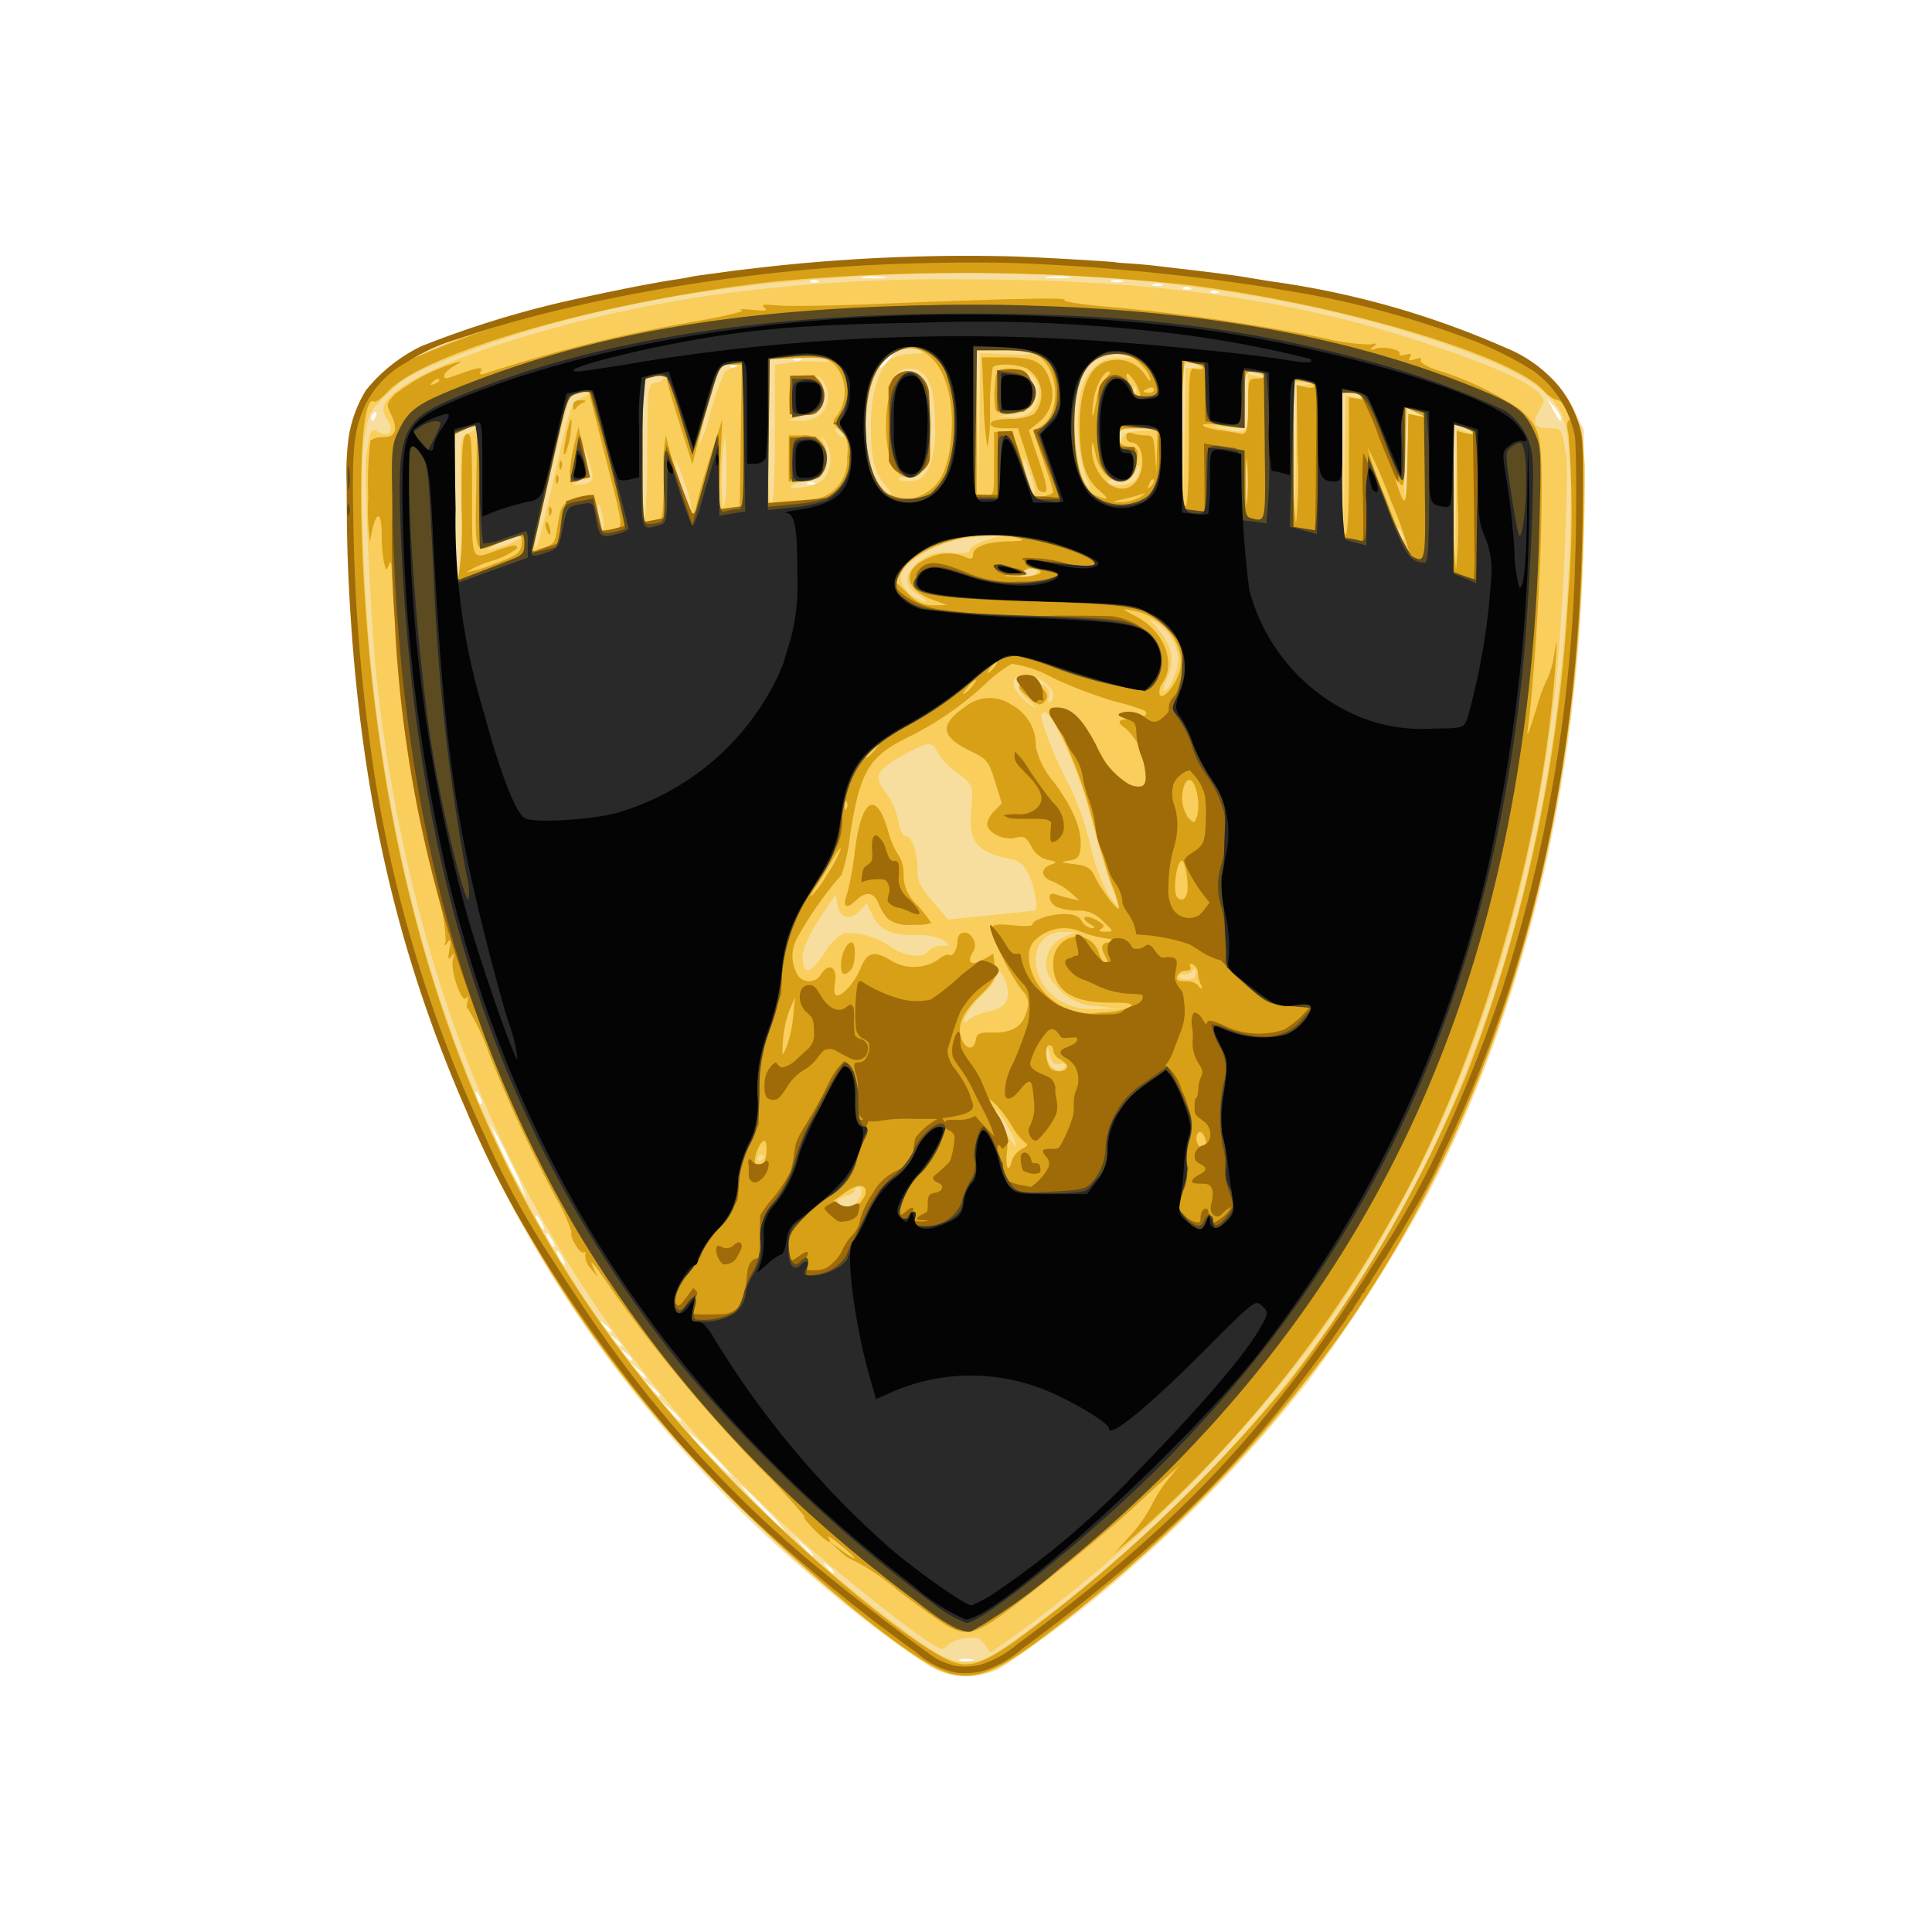
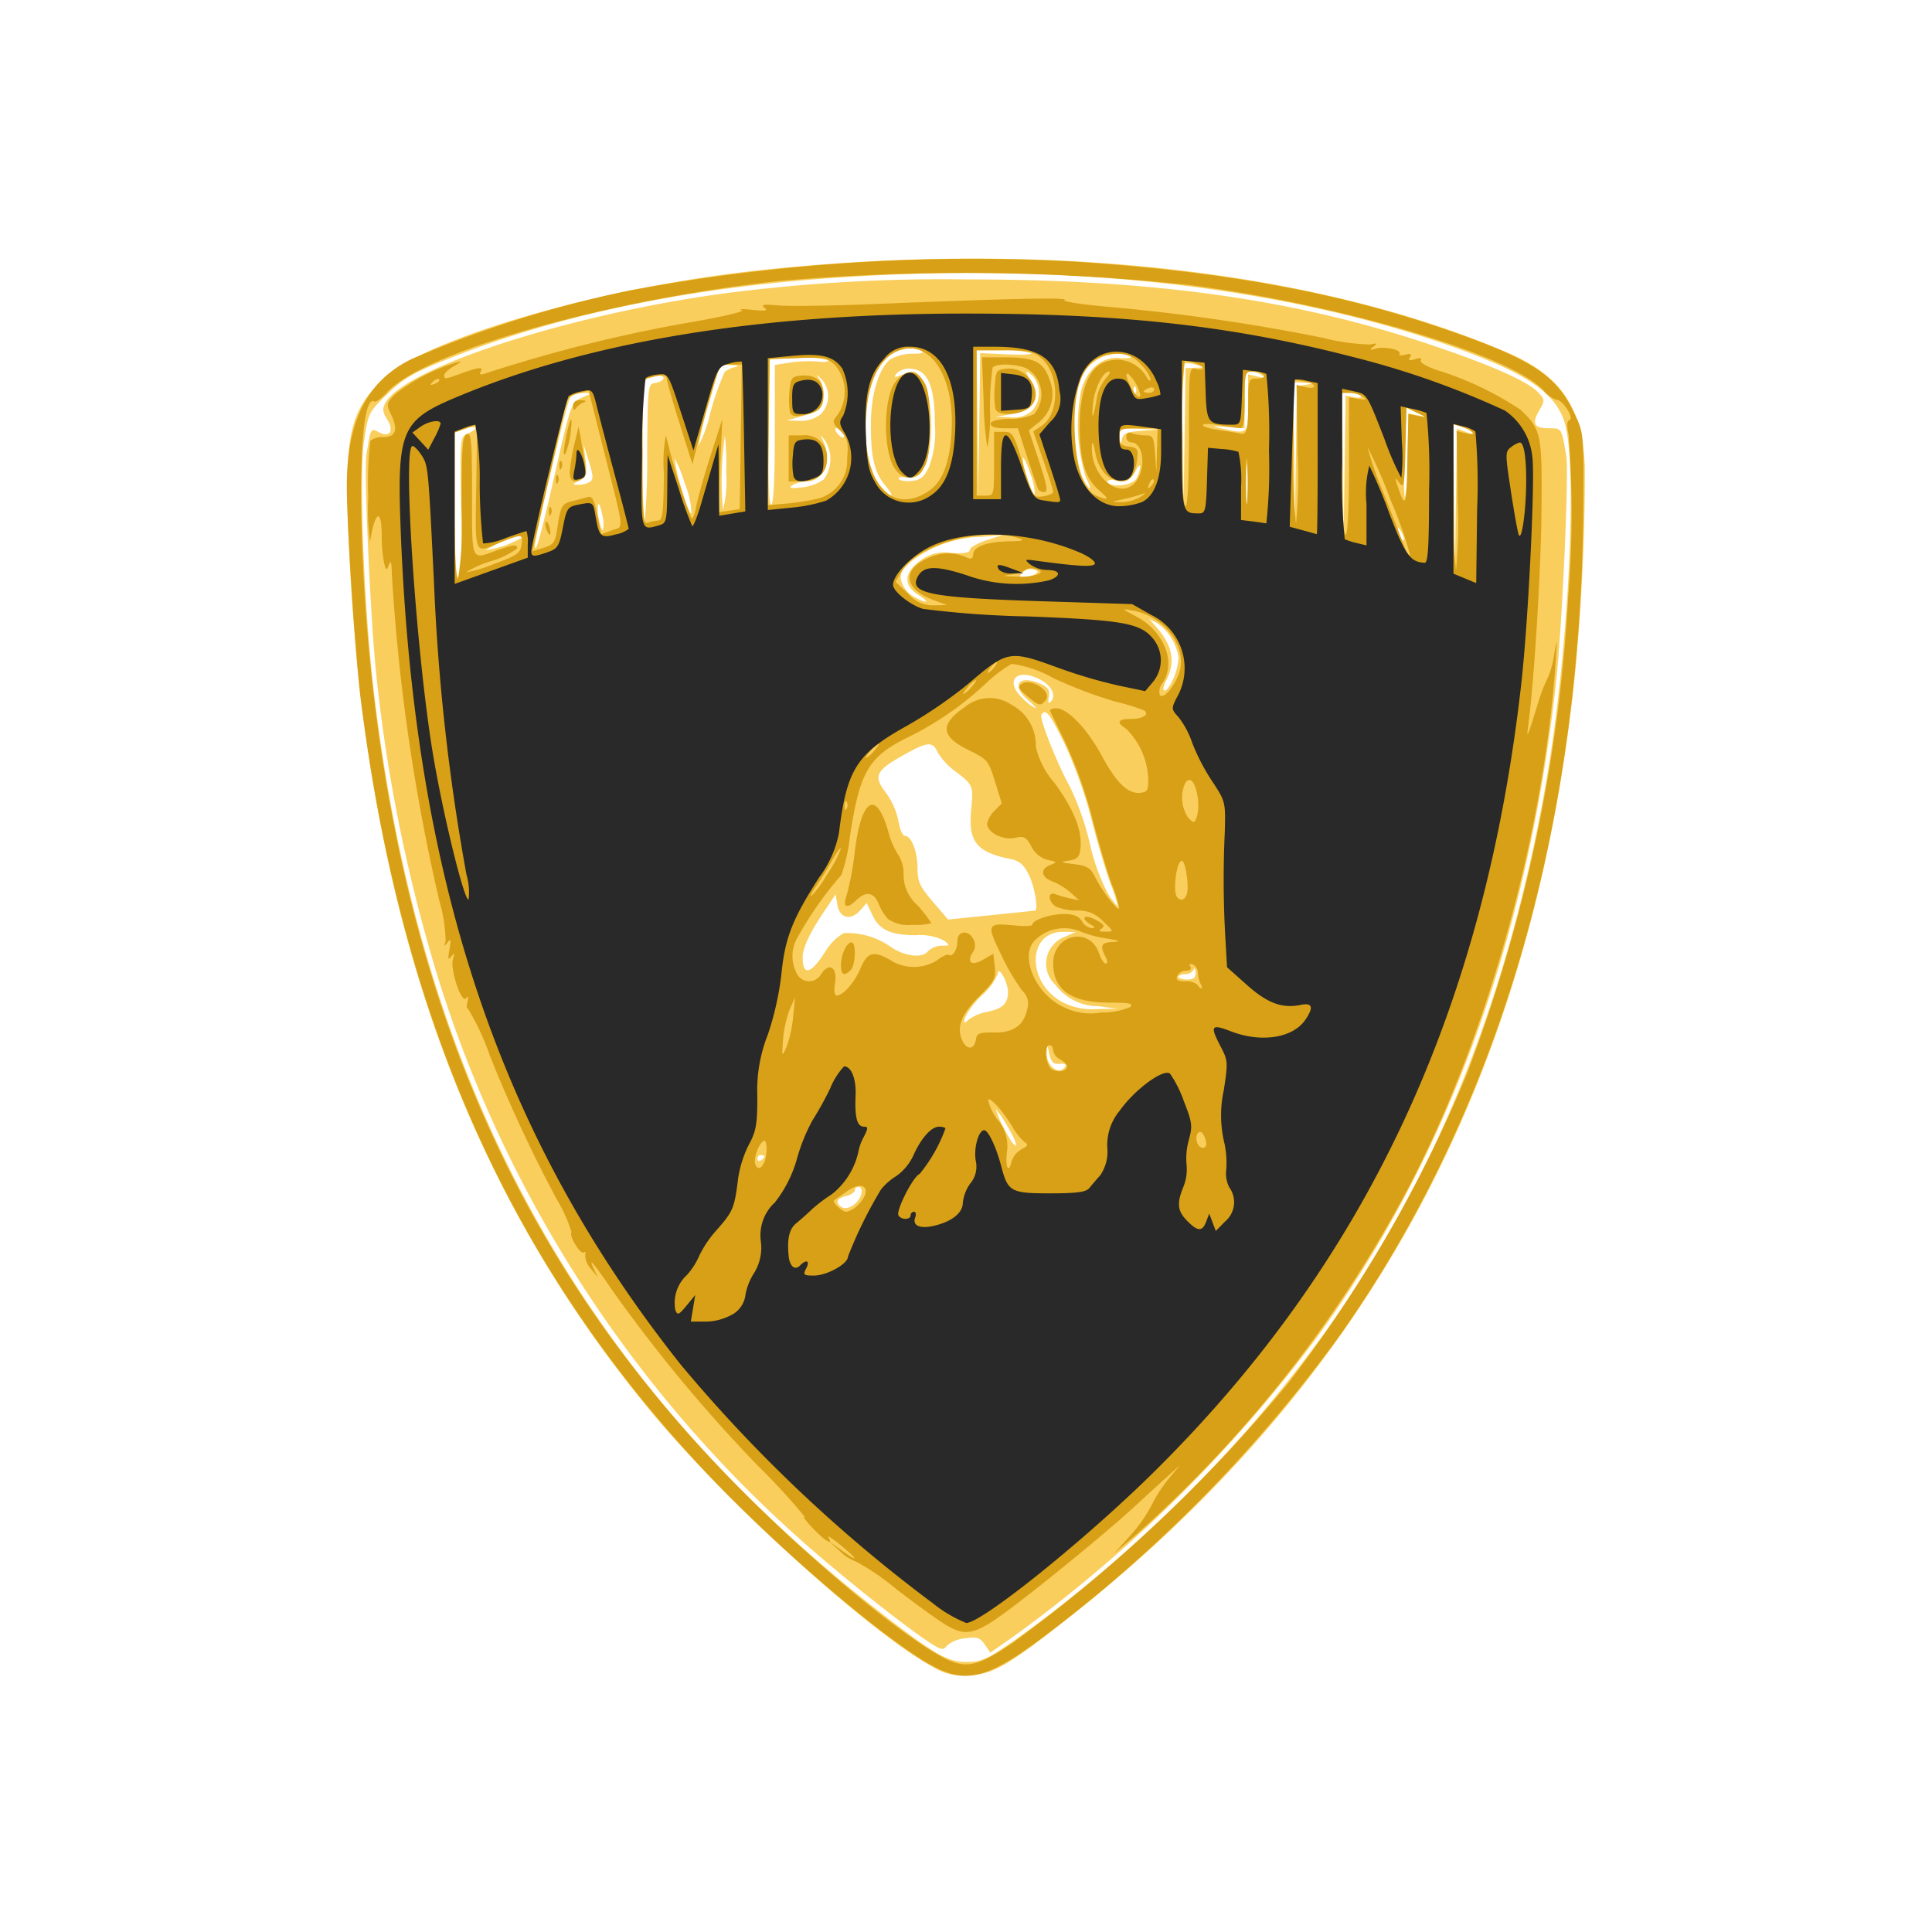
<svg xmlns="http://www.w3.org/2000/svg" id="Lamborghini_Logo" data-name="Lamborghini Logo" width="136" height="136" viewBox="0 0 136 136">
  <defs>
    <clipPath id="clip-path">
      <rect id="Rectangle_53" data-name="Rectangle 53" width="87.18" height="100" transform="translate(0 0)" fill="none" />
    </clipPath>
  </defs>
  <rect id="Container" width="136" height="136" fill="none" />
  <g id="Logo" transform="translate(18063 15875)">
    <g id="Logo-2" data-name="Logo" transform="translate(-18038.59 -15856.995)">
      <g id="Group_62" data-name="Group 62" transform="translate(0 -0.005)" clip-path="url(#clip-path)">
-         <path id="Path_140" data-name="Path 140" d="M41.156,103.405a82.848,82.848,0,0,1-8.647-6.649A91.25,91.25,0,0,1,18.361,81.47C9.386,69.254,3.836,55.043,1.409,38.065.251,29.964-.2,18.648.538,16.124A7.633,7.633,0,0,1,3.4,12.1c1.449-1.014,6.078-2.84,10.23-4.035,8.8-2.533,18.515-3.746,30.046-3.752,14.7-.007,26.731,1.955,36.88,6.015,3.624,1.449,4.964,2.489,6.01,4.659l.688,1.426-.016,6.239C87.2,39.988,83.287,56.843,76.156,70.438a114.3,114.3,0,0,1-8.241,12.853A101.541,101.541,0,0,1,54.92,96.917a79.315,79.315,0,0,1-8.807,6.682,5.188,5.188,0,0,1-4.957-.194Zm3.05-.446a1.982,1.982,0,0,0-.857,0c-.236.063-.043.114.429.114s.665-.051.429-.114M34.469,96.8a1.551,1.551,0,0,0-.429-.437c-.389-.311-.4-.3-.093.094C34.267,96.872,34.469,97,34.469,96.8ZM33,95.564a4.274,4.274,0,0,0-.674-.686l-.674-.605.594.686C32.8,95.6,33,95.759,33,95.564Zm-3.429-3.287a16.948,16.948,0,0,0-1.7-1.622,12.726,12.726,0,0,0,1.456,1.622,16.974,16.974,0,0,0,1.7,1.622,12.73,12.73,0,0,0-1.456-1.622m-3.674-3.744a16.924,16.924,0,0,0-1.7-1.622,12.748,12.748,0,0,0,1.456,1.622,16.972,16.972,0,0,0,1.7,1.622,12.754,12.754,0,0,0-1.456-1.622ZM23.69,86.081a4.262,4.262,0,0,0-.673-.686l-.674-.605.594.687c.555.641.753.8.753.6ZM22.22,84.329a2.732,2.732,0,0,0-.551-.562l-.551-.475.467.562c.438.527.636.675.636.475m-.98-1.248a2.745,2.745,0,0,0-.551-.562l-.551-.475.467.561C21.043,83.133,21.24,83.281,21.24,83.081Zm-.98-1.256a1.551,1.551,0,0,0-.429-.437c-.388-.311-.4-.3-.093.094.32.415.521.548.521.343m-.735-1a1.562,1.562,0,0,0-.429-.437c-.388-.31-.4-.3-.093.094.32.416.521.548.521.342m-.735-1a1.552,1.552,0,0,0-.429-.437c-.388-.311-.4-.3-.092.094.32.415.521.548.521.343m-3.429-5.146c-.144-.275-.317-.5-.385-.5s0,.225.14.5.317.5.385.5,0-.224-.14-.5m-.735-1.248c-.144-.274-.317-.5-.385-.5s0,.225.14.5.317.5.385.5,0-.224-.14-.5m-.735-1.248c-.144-.274-.317-.5-.385-.5s0,.225.14.5.317.5.385.5,0-.225-.14-.5M11.634,67.83a17.278,17.278,0,0,0-1.361-2.522,37.357,37.357,0,0,0,2.516,5.132,18.63,18.63,0,0,0-1.155-2.61M9.512,63.284c-.289-.506-.358-.344-.122.284.084.223.2.353.267.289s0-.322-.145-.572ZM33.044,20.109a.485.485,0,0,0-.469.02c-.081.083.063.142.322.131.285-.012.344-.071.148-.151ZM2.226,15.4c.084-.222.043-.322-.1-.235a.532.532,0,0,0-.242.387c0,.359.175.28.338-.152m83.44.165a2.238,2.238,0,0,0-.508-.811l-.508-.589.438.811c.454.841.577.966.577.589ZM27.655,11.874a.485.485,0,0,0-.47.019c-.082.083.063.142.322.131.285-.012.344-.071.148-.151m10.61-.329c.244-.274.388-.5.321-.5a1.939,1.939,0,0,0-.566.5c-.244.274-.388.5-.321.5a1.942,1.942,0,0,0,.566-.5m-6.2-.171a.485.485,0,0,0-.469.02c-.081.083.063.142.322.131.285-.012.343-.071.148-.151Zm29.4-4.741a.485.485,0,0,0-.469.019c-.081.083.063.142.322.131.285-.012.344-.071.148-.151m-1.96-.25a.485.485,0,0,0-.469.02c-.082.083.063.142.322.131.285-.012.343-.071.148-.151M57.557,6.14a.93.93,0,0,0-.613,0c-.168.069-.03.126.306.126s.475-.056.307-.126M33.29,5.885a.484.484,0,0,0-.469.02c-.081.083.063.142.322.131.285-.012.343-.071.148-.15m21.445,0A1.376,1.376,0,0,0,54,5.892c-.166.068.029.12.433.115s.54-.061.3-.124Zm-16.78-.257a6.4,6.4,0,0,0-1.47,0c-.368.057-.008.1.8.1s1.11-.048.669-.1m12.983,0a6.4,6.4,0,0,0-1.47,0c-.368.057-.008.1.8.1s1.109-.048.669-.1" transform="translate(-0.172 -4.139)" fill="#f7de9f" />
        <path id="Path_141" data-name="Path 141" d="M42.226,104.236C37.84,101.89,27.593,92.6,22.264,86.146,8.7,69.71,1.934,49.851,1.016,23.787c-.228-6.458.194-8.132,2.6-10.337C6.692,10.633,18.8,7.13,29.585,5.939,49.605,3.728,68.824,5.8,82.551,11.66c3.837,1.637,5.326,3.816,5.527,8.091a147.387,147.387,0,0,1-.814,15.691c-3.15,27.744-14.545,48.745-35.372,65.192-4.365,3.447-5.4,4.058-7.076,4.16a3.974,3.974,0,0,1-2.592-.557Zm5.656-1.864A95.023,95.023,0,0,0,69.876,80.535C77.7,69.609,82.851,56.657,85.424,41.476c1.509-8.9,2.149-21.737,1.238-24.831-.537-1.822-2.188-3.126-5.783-4.567-10.472-4.2-24.8-6.361-39.414-5.951C28.176,6.5,17.443,8.418,8.237,12.064c-2.632,1.042-3.3,1.423-4.444,2.529C2.474,15.87,2.44,15.938,2.139,17.9c-.355,2.319-.026,11.265.629,17.083C5.944,63.242,17.555,84.312,39.033,100.8c3.367,2.586,4.226,3.061,5.528,3.061C45.577,103.864,45.994,103.676,47.881,102.372Zm-5.808.2c-1.141-.707-4.36-3.193-6.854-5.294a88.008,88.008,0,0,1-27.8-41.35,111.893,111.893,0,0,1-4.407-21.46c-.411-3.723-.895-14.4-.707-15.582.3-1.884.309-1.9.856-1.6.778.424,1.125-.078.609-.881-.318-.494-.351-.754-.146-1.144C4.965,12.709,17.239,8.8,28.238,7.431a119.133,119.133,0,0,1,16.316-.892c13.192,0,23.143,1.4,32.678,4.606,4.309,1.448,6.907,2.606,7.6,3.39.433.488.435.541.024,1.248-.536.925-.357,1.237.712,1.237.888,0,.871-.028,1.2,1.959.2,1.225-.294,12.095-.729,16.008q-3.01,27.055-16.872,46.089a99.17,99.17,0,0,1-21.183,20.9l-1.755,1.231-.394-.573c-.335-.486-.544-.552-1.393-.436a2.273,2.273,0,0,0-1.27.514C42.933,103.044,42.8,103.028,42.073,102.577Zm-5.28-31.048c.431-.439.515-1.105.14-1.105a.246.246,0,0,0-.245.245c0,.135-.276.315-.612.4-.613.156-.755.373-.449.685.275.281.762.187,1.166-.226ZM30.32,68.288c0-.06-.11-.11-.245-.11a.256.256,0,0,0-.245.264c0,.146.11.195.245.11s.245-.2.245-.264Zm17.119-2.116a8.011,8.011,0,0,0-.835-1.238,6.557,6.557,0,0,0,.572,1.334c.363.733.738,1.291.835,1.238s-.161-.653-.572-1.334m4.071-4.232c.087-.144-.085-.223-.405-.187-.439.049-.591-.1-.721-.687-.153-.7-.165-.706-.193-.112-.044.963.9,1.671,1.318.986ZM45.974,58.1c1.1-.212,1.493-.575,1.493-1.388,0-.73-.713-1.96-.727-1.255a4.258,4.258,0,0,1-1.09,1.466A5.752,5.752,0,0,0,44.443,58.5c-.113.44-.083.453.286.128a3.161,3.161,0,0,1,1.246-.524Zm7.856-.4A3.755,3.755,0,0,1,50.8,56.186a2.014,2.014,0,0,1,.667-3.366l.777-.344-.872-.01c-2.569-.029-2.61,3.586-.057,4.959a4.656,4.656,0,0,0,2.4.478l1.47-.022Zm6.846-2.377c-.011-.274-.075-.358-.143-.187a.663.663,0,0,1-.593.312c-.258,0-.47.084-.47.187s.276.187.613.187c.456,0,.607-.128.593-.5ZM34.6,53.879a3.583,3.583,0,0,1,1.318-1.326,5.326,5.326,0,0,1,3.283.962c.963.672,2.212.832,2.616.337a1.427,1.427,0,0,1,.968-.407c.619-.008.625-.022.168-.374a3.815,3.815,0,0,0-1.96-.37c-1.8,0-2.588-.374-3.088-1.451l-.379-.817-.464.523c-.658.741-1.437.559-1.6-.373l-.128-.749-.757,1.123c-1.073,1.591-1.561,2.628-1.561,3.315,0,1.319.575,1.175,1.582-.394Zm14.769-2.906c.251-.06-.029-1.712-.423-2.5-.369-.737-.675-1.006-1.286-1.129-2.41-.485-3.005-1.227-2.783-3.467.169-1.706.152-1.746-1.159-2.742a4.584,4.584,0,0,1-1.2-1.309c-.35-.783-.7-.755-2.388.188-1.976,1.106-2.158,1.49-1.26,2.652a5.165,5.165,0,0,1,.885,1.99c.093.592.3,1.061.473,1.061.452,0,.875,1.123.875,2.324,0,.888.169,1.25,1.076,2.307L43.251,51.6l3.027-.307c1.665-.169,3.054-.315,3.088-.323Zm5.315-1.9c-.332-.9-.937-2.948-1.346-4.555a31.736,31.736,0,0,0-1.858-5.229c-1.059-2.19-1.367-2.58-1.658-2.1-.162.267,1.123,3.492,2.047,5.142a20,20,0,0,1,1.354,3.884A14.475,14.475,0,0,0,54.5,49.773a5.73,5.73,0,0,0,.709.936A9.855,9.855,0,0,0,54.681,49.075Zm-5.8-12.921c-1.27-1.059-.625-1.838.926-1.118.495.23.617.435.532.892-.072.383-.027.508.126.352.44-.448.076-1.165-.817-1.61-1.605-.8-2.429.142-1.171,1.338a3.564,3.564,0,0,0,.92.717C49.479,36.72,49.247,36.463,48.876,36.154Zm10.24-1.533a4.781,4.781,0,0,0,.354-1.435,3.629,3.629,0,0,0-1.517-2.459l-.564-.3.521.595c1.141,1.3,1.353,2.438.7,3.727-.232.456-.273.736-.11.736C58.642,35.486,58.921,35.1,59.116,34.621Zm-17.972-5.88c-1.085-.674-1.009-1.608.2-2.437a2.8,2.8,0,0,1,2.144-.508c.877.056,1.286-.013,1.286-.216,0-.164.523-.467,1.163-.673l1.163-.376-1.47.131a8.39,8.39,0,0,0-4.888,1.659c-.8.7-.92.936-.781,1.5a1.91,1.91,0,0,0,.835,1.037C41.8,29.412,42.077,29.321,41.144,28.741ZM8.973,22.572c-.082-4.9-.079-4.93.466-5.175.815-.367.664-.642-.187-.34l-.735.261V22.41c0,3.525.083,5.091.268,5.091s.244-1.471.187-4.928m40.414,4.71c.254-.164.225-.238-.13-.333a.845.845,0,0,0-.765.215c-.251.274-.227.336.13.333a1.689,1.689,0,0,0,.765-.215m30.36-9.989c.376.144.561.153.424.02a2.412,2.412,0,0,0-.8-.407l-.551-.169.056,5.195.056,5.2.072-5.045.071-5.045Zm-66.452,7.4c.16-.16.033-.181-.367-.062a7.2,7.2,0,0,0-2.2.968,7.155,7.155,0,0,0,2.572-.907Zm2.35-4.779c1.043-4.6,1.088-4.724,1.809-5.044l.74-.328-.644-.01a1.263,1.263,0,0,0-.889.3c-.244.31-2.524,9.895-2.494,10.485.033.653.447-.861,1.477-5.405Zm59.533,4.422c-.288-.506-.358-.344-.122.283.084.223.2.353.267.289s0-.322-.145-.572Zm-3.338-9.5c.33.064.541.021.47-.1a1.026,1.026,0,0,0-.728-.213h-.6l.056,5.053.056,5.054.072-4.957.072-4.957ZM18.915,23.147c-.092-.5-.223-.854-.29-.785A2.328,2.328,0,0,0,18.67,23.4c.092.5.223.854.29.786a2.325,2.325,0,0,0-.045-1.035Zm3.152-4.417c.046-4.8.049-4.831.6-4.91.3-.044.551-.2.551-.341s-.236-.2-.551-.111a4.733,4.733,0,0,1-.735.154,36.685,36.685,0,0,0-.184,5.161,43.824,43.824,0,0,0,.138,5.017A48.279,48.279,0,0,0,22.068,18.73Zm46.411-4.776c.616-.1.606-.106-.127-.141l-.8-.037.056,5.053.056,5.054.072-4.913.072-4.912ZM24.709,20.9A7.979,7.979,0,0,0,24,19.135a11.541,11.541,0,0,0,.479,2.092c.31,1.1.631,1.9.712,1.762a6.3,6.3,0,0,0-.479-2.092Zm39.6-1.069c-.05-.652-.092-.119-.092,1.185s.042,1.837.092,1.185a18.555,18.555,0,0,0,0-2.371m-36.68.27a17.068,17.068,0,0,0-.09-2.558,22.332,22.332,0,0,0-.132,5.22,8.21,8.21,0,0,0,.222-2.662m3.429-2.7V12.558l1.1-.168a8.9,8.9,0,0,1,1.959-.066c.474.056.768.008.654-.108a6.385,6.385,0,0,0-2.143-.137l-1.936.074-.067,5.2c-.044,3.487.016,5.144.184,5.038S31.055,20.415,31.055,17.395Zm29.585-4.642.669-.025-.613-.186a1.568,1.568,0,0,0-.8-.085,37.394,37.394,0,0,0-.128,5.139l.056,5.039.072-4.928.072-4.929.669-.024ZM76.32,16.11c.651.136.649.132-.069-.2l-.735-.341L75.394,18.6a25.658,25.658,0,0,0,0,3.408,12.187,12.187,0,0,0,.191-2.833l.069-3.207ZM38.8,21.005c-.757-.916-1.005-2.035-.98-4.414.021-2.041.595-3.87,1.391-4.438a3.16,3.16,0,0,1,1.51-.381c.814-.006.909-.054.541-.272a2.217,2.217,0,0,0-2.438.724c-1.726,1.673-1.9,7.131-.285,8.907.807.887,1.015.787.261-.126m8.648-9.189c1.063.049,1.8.006,1.648-.095a7.557,7.557,0,0,0-2.06-.188l-1.776,0,.056,5.178.056,5.178.072-5.08.072-5.08Zm1.609,8.448c-.229-.7-.472-1.224-.54-1.155a3.8,3.8,0,0,0,.295,1.4c.23.7.473,1.224.54,1.155a3.767,3.767,0,0,0-.295-1.405ZM34.5,20.62a2.44,2.44,0,0,0,.09-2.742c-.368-.468-.372-.466-.123.061.642,1.353.025,2.82-1.188,2.827a2.053,2.053,0,0,0-1,.269c-.275.2-.1.235.693.143a3.272,3.272,0,0,0,1.531-.558Zm18.439-.169a12.65,12.65,0,0,1-.328-6.062c.421-1.53,1.483-2.435,2.715-2.315.5.049.863,0,.8-.1a2.074,2.074,0,0,0-1.1-.192,2.889,2.889,0,0,0-2.637,2.39,12.32,12.32,0,0,0,.214,6.032,3.272,3.272,0,0,0,.613,1.061c.077,0-.047-.365-.276-.811M18.028,20.8c.266-.172.256-.426-.056-1.431l-.38-1.222.138,1.138c.124,1.016.077,1.168-.433,1.418s-.527.282-.082.294a1.687,1.687,0,0,0,.814-.2m38.495-.266a2.179,2.179,0,0,0,.25-.811c0-.18-.145-.048-.319.3-.255.5-.488.618-1.215.6-.494-.015-.84.069-.768.187.262.433,1.789.234,2.052-.267m-14.629-.765a6.868,6.868,0,0,0,.428-2.995c0-2.667-.476-3.83-1.613-3.943a1.271,1.271,0,0,0-1.059.3c-.265.326-.207.336.471.075.7-.268.819-.241,1.229.275.888,1.116.959,5.136.115,6.449a.935.935,0,0,1-1.112.535c-.385-.058-.641-.006-.568.114s.481.184.906.142c.6-.059.867-.267,1.2-.949m-14.353-6.74a1.87,1.87,0,0,1,.7-.319c.33-.08.24-.129-.275-.149l-.764-.029L26.43,15.21a25.982,25.982,0,0,0-.753,3.057,9.611,9.611,0,0,0,.836-2.335,19.8,19.8,0,0,1,1.027-2.908M56.853,17.2l1.271-.091-1.409-.046c-1.392-.046-1.408-.038-1.375.64.028.569.051.593.138.137s.3-.563,1.375-.64m-21.011.083a.57.57,0,0,0-.422-.266c-.162,0-.144.143.049.38.336.413.636.321.373-.114m28.528-2.04V13.222l.674.159c.5.119.579.094.306-.094a1.688,1.688,0,0,0-.8-.257c-.373,0-.429.256-.429,1.995v2l-1.286-.1c-1-.076-1.1-.057-.429.087,2.018.436,1.96.488,1.96-1.767Zm-30.117.815a1.783,1.783,0,0,0,.1-2.484c-.418-.39-.43-.39-.147,0,.4.542.262,1.969-.214,2.216a8.853,8.853,0,0,1-1.225.436l-.857.245.892.026a2.333,2.333,0,0,0,1.449-.435m14.929-.288a1.863,1.863,0,0,0,.1-2.353c-.557-.567-.684-.481-.241.163.852,1.239.316,2.169-1.416,2.457l-1.02.17,1.041.031a1.852,1.852,0,0,0,1.531-.467Zm7.252-1.68c-.082-.083-.139.065-.129.327.012.291.069.35.148.151a.511.511,0,0,0-.019-.478" transform="translate(-0.923 -4.871)" fill="#f9ce5c" />
        <path id="Path_142" data-name="Path 142" d="M41.588,104.356c-2.946-1.431-10.658-7.926-15.8-13.308C11.754,76.364,3.924,59,1.051,36.176.669,33.144.073,24.02.071,21.167c0-4.626,1.443-7.447,4.6-8.974a78.619,78.619,0,0,1,15.36-4.817A131.486,131.486,0,0,1,51.389,5.36c10.753.718,18.847,2.23,26.645,4.975,5.571,1.962,7.241,3.094,8.48,5.751.635,1.362.639,1.415.594,6.863-.186,22.385-6,42.13-17.023,57.836a99.653,99.653,0,0,1-20.436,20.971c-4.227,3.234-5.745,3.724-8.061,2.6Zm5.329-1.753A107.956,107.956,0,0,0,66.312,84.34,96.153,96.153,0,0,0,78.932,62.5a111.817,111.817,0,0,0,7.117-33.565,71.961,71.961,0,0,0,.026-11.406c-.144-.633-.124-.954.062-1.017.359-.122-.468-1.427-.9-1.427a2,2,0,0,1-.913-.649C82.015,11.924,70.158,8.389,59.351,7a149.133,149.133,0,0,0-28.906-.276C18.385,8.045,5.523,11.7,2.91,14.546c-.391.426-.792.724-.891.662-1.267-.8-1.251,11.066.027,21.343,2.808,22.569,10.86,40.033,25.2,54.668,5.058,5.16,11.209,10.346,14.517,12.239C43.544,104.475,44.366,104.338,46.917,102.6Zm-4.626-1.255c-.557-.33-2.147-1.475-3.533-2.545a17.366,17.366,0,0,0-2.842-1.944,2.942,2.942,0,0,1-1.122-.725l-.8-.725.919.671c1.235.9,1.168.651-.1-.391-.563-.461-.942-.7-.843-.541.408.673-.305.225-1.208-.758-.533-.58-.693-.833-.356-.563a46.558,46.558,0,0,0-3.437-3.75A106.037,106.037,0,0,1,18.821,77.852c-1.405-2.046-1.776-2.484-1.373-1.622l.292.624-.5-.624a1.379,1.379,0,0,1-.387-.949c.064-.178.011-.259-.116-.179-.245.154-1.055-1.215-.845-1.429a10.852,10.852,0,0,0-1.083-2.386,100.27,100.27,0,0,1-4.688-10.092,16.614,16.614,0,0,0-1.54-3.282c-.08.082-.089-.114-.019-.437.083-.383.051-.479-.091-.276-.31.44-1.137-1.987-.931-2.731.128-.463.106-.5-.117-.2s-.242.181-.124-.5.093-.8-.131-.5c-.24.317-.261.3-.138-.082a10.989,10.989,0,0,0-.453-2.87,137.8,137.8,0,0,1-3.337-23c-.013-.787-.074-.977-.2-.637-.173.45-.2.441-.347-.125a10.231,10.231,0,0,1-.164-1.921c-.005-1.986-.485-1.73-.82.437a16.276,16.276,0,0,1-.126-3.119,24.745,24.745,0,0,1,.15-3.993,1.387,1.387,0,0,1,.912-.25q1.322,0,.535-1.612c-.343-.7-.328-.773.288-1.411a13.241,13.241,0,0,1,4.2-2.2c.592-.16.589-.152-.062.226-.37.215-.673.5-.673.633,0,.309-.007.31,1.225-.133s1.556-.469,1.331-.1c-.109.18-.008.225.292.129A103.8,103.8,0,0,1,24.32,9.613c2.254-.387,3.825-.76,3.552-.843s.061-.092.735-.024c.936.1,1.138.059.857-.153s-.046-.249.979-.155c.741.067,3.718.026,6.614-.092,9.767-.4,13.842-.485,13.537-.288-.167.107,1.333.333,3.332.5A138.831,138.831,0,0,1,68.8,10.721a14.675,14.675,0,0,0,3.312.466c.483-.109.523-.081.223.154s-.274.261.163.136c.633-.18,1.844.088,1.672.372-.067.11.117.136.408.059.385-.1.476-.055.337.175s-.051.27.359.137c.353-.114.5-.086.4.077-.089.147.394.44,1.133.689a22.539,22.539,0,0,1,5.9,2.805c1.455,1.4,1.514,1.695,1.459,7.225-.042,4.289-.517,11.914-.936,15.032-.132.981-.058.813.662-1.5a11.251,11.251,0,0,1,.717-1.892,6.1,6.1,0,0,0,.447-1.622c.224-1.282.229-1.255.107.52-.857,12.457-5.09,27.289-10.775,37.762A87.376,87.376,0,0,1,55.673,94.931l-1.589,1.357L55.2,95.056a10.415,10.415,0,0,0,1.513-2.139,9.772,9.772,0,0,1,1.2-1.872l.8-.965-.845.762c-.465.419-1.562,1.423-2.437,2.23-1.915,1.765-6.875,5.818-9.107,7.441-2.032,1.476-2.711,1.617-4.032.834Zm-6.213-29.61c1.039-1.058.414-1.808-.791-.948-.441.315-.845.6-.9.629-.2.118.538.818.861.818a1.617,1.617,0,0,0,.827-.5Zm-6.463-3.752c.02-.407-.042-.74-.138-.74-.333,0-.812,1.215-.65,1.647.235.624.742.041.788-.907m17.951-.15c.449-.228.495-.331.221-.5a4.178,4.178,0,0,1-.866-1.087c-.647-1.084-1.54-2.073-1.713-1.9a3.646,3.646,0,0,0,.668,1.4,2.821,2.821,0,0,1,.669,2.24c-.142,1.076.108,1.632.321.715a1.5,1.5,0,0,1,.7-.867Zm13.005-.4a1.522,1.522,0,0,0-.214-.651c-.269-.433-.624.069-.424.6.167.443.643.481.638.051Zm-9.8-5.446c0-.118-.22-.334-.49-.481a.9.9,0,0,1-.49-.633c0-.2-.11-.366-.245-.366-.42,0-.276,1.455.169,1.708s1.056.121,1.056-.229M31.491,58.512l.133-1.373-.379.874a7.843,7.843,0,0,0-.467,2.121c-.086,1.228-.083,1.236.246.5A8.6,8.6,0,0,0,31.491,58.512ZM44.358,60.1c.061-.422.254-.495,1.26-.48,1.374.021,2.1-.49,2.352-1.65a1.243,1.243,0,0,0-.355-1.3,15.068,15.068,0,0,1-1.464-2.494c-1.075-2.192-1.032-2.285.963-2.089.668.065,1.214.041,1.214-.054,0-.327,1.25-.752,2.214-.752.7,0,1.05.137,1.272.5a.98.98,0,0,0,.676.492c.293-.006.281-.06-.059-.262-.762-.452-.454-.755.342-.336.594.313.692.456.429.627s-.178.219.271.217c.612,0,.612,0-.187-.745a2.273,2.273,0,0,0-1.792-.742,3.871,3.871,0,0,1-1.466-.258c-.581-.317-.656-1.114-.084-.89a8.618,8.618,0,0,0,1.041.294l.651.141-.613-.549a4.731,4.731,0,0,0-1.286-.79c-.808-.29-.879-.881-.139-1.159.5-.19.493-.21-.184-.353a1.767,1.767,0,0,1-1.146-.934c-.378-.689-.517-.762-1.173-.615-.837.187-1.95-.387-1.95-1.006a1.748,1.748,0,0,1,.516-.894l.516-.526L45.7,41.952c-.453-1.468-.531-1.562-1.829-2.2-2.011-.987-2.081-1.812-.259-3.073a2.738,2.738,0,0,1,3.273-.115A3.206,3.206,0,0,1,48.572,39.5,5.852,5.852,0,0,0,49.9,42.064c1.381,1.907,1.953,3.363,1.813,4.614-.067.593-.218.749-.816.839-.646.1-.6.128.368.25.922.115,1.164.263,1.477.9.5,1.027,1.7,2.556,1.7,2.177a8.725,8.725,0,0,0-.508-1.622c-.281-.726-.891-2.779-1.356-4.564a33.373,33.373,0,0,0-1.878-5.351c-.568-1.159-1.069-2.2-1.115-2.308s.144-.2.42-.2c.812,0,2.192,1.442,3.238,3.386,1.031,1.912,1.86,2.685,2.746,2.556.462-.067.53-.221.492-1.114a5.26,5.26,0,0,0-1.554-3.393c-.714-.454-.592-.687.359-.687.846,0,1.331-.335.888-.614a17.146,17.146,0,0,0-2.058-.624,31.573,31.573,0,0,1-4.3-1.632,8.158,8.158,0,0,0-2.937-1.009A9.089,9.089,0,0,0,45.106,35a22.6,22.6,0,0,1-5.352,3.748c-2.946,1.419-3.552,2.419-4.261,7.026a12.806,12.806,0,0,1-.6,2.745,25.408,25.408,0,0,0-3.109,4.433,2.59,2.59,0,0,0-.077,2.43.968.968,0,0,0,1.768.1c.567-.824,1.137-.444.964.644-.092.578-.045.887.136.887.434,0,1.265-.957,1.654-1.9.465-1.134.917-1.272,2.045-.626a3.091,3.091,0,0,0,3.366.038c.34-.273.708-.439.818-.37.267.168.6-.388.6-1,0-.673.762-.778,1.091-.15a.874.874,0,0,1-.035,1c-.433.707-.038.949.773.475l.695-.406.1.906c.093.813-.016,1.026-1.067,2.068-1.294,1.284-1.644,2.181-1.222,3.127C43.718,60.881,44.249,60.84,44.358,60.1Zm-9.5-5.22c0-.742.4-1.606.743-1.606s.292,1.59-.058,1.946c-.459.468-.686.356-.686-.341m3.3-3.267a3.388,3.388,0,0,1-.626-1c-.323-.864-.9-.98-1.587-.318-.723.692-1,.5-.655-.44a21.417,21.417,0,0,0,.55-3.042c.46-3.687,1.5-4.3,2.341-1.363a5.543,5.543,0,0,0,.732,1.7,2.377,2.377,0,0,1,.35,1.357,2.86,2.86,0,0,0,.98,2.154,9.952,9.952,0,0,1,.979,1.263,4.13,4.13,0,0,1-1.329.11,2.47,2.47,0,0,1-1.735-.413Zm9.8-15.678c-.59-.5-.667-.663-.39-.849.678-.456,2.185.543,1.706,1.132-.368.453-.465.432-1.316-.283m7.268,21.889c.24-.244-.067-.308-1.474-.308-2.679,0-3.956-.892-3.956-2.762,0-2.058,2.573-2.626,3.228-.712.137.4.353.729.479.729s.125-.2-.024-.483c-.414-.789-.3-1.013.543-1.044.6-.022.468-.085-.507-.25a7.935,7.935,0,0,1-1.76-.47,2.924,2.924,0,0,0-3.36.728c-.86,1.141.142,3.5,1.891,4.451a4.3,4.3,0,0,0,2.871.513,5.126,5.126,0,0,0,2.07-.394m4.96-1.589a2.048,2.048,0,0,1-.2-.79.716.716,0,0,0-.367-.622c-.207-.07-.273,0-.169.166s-.014.282-.307.282a.691.691,0,0,0-.619.374c-.105.279.039.374.572.374a1.227,1.227,0,0,1,.864.249c.083.137.207.25.274.25S60.282,56.387,60.188,56.232Zm-.986-6.35c.183-.486-.09-2.351-.344-2.351-.39,0-.669,2.227-.324,2.579.268.273.51.19.668-.228ZM33.88,48.491a8.765,8.765,0,0,0,.972-1.809c0-.15-.275.212-.608.805s-.835,1.407-1.116,1.809-.446.731-.367.731a8.094,8.094,0,0,0,1.119-1.536Zm26.074-5.506c-.174-1.047-.546-1.437-.872-.913a2.536,2.536,0,0,0,.207,2.412c.412.428.437.426.625-.056a3.461,3.461,0,0,0,.039-1.443Zm-24.707.371c-.081-.083-.139.065-.128.327.012.291.07.35.148.151A.512.512,0,0,0,35.247,43.356ZM37.181,39.8c.244-.275.388-.5.321-.5a1.947,1.947,0,0,0-.566.5c-.244.274-.388.5-.321.5a1.942,1.942,0,0,0,.566-.5m21.566-5.826c.324-1.757-1.246-3.673-3.32-4.052-.849-.155-.848-.153.247.431C57.6,31.377,58.469,33.588,57.5,35a.977.977,0,0,0-.206.845c.261.43,1.269-.869,1.454-1.874ZM44.04,35.3c.244-.274.388-.5.321-.5a1.938,1.938,0,0,0-.566.5c-.244.274-.388.5-.321.5a1.942,1.942,0,0,0,.566-.5Zm1.592-1.372c.168-.206.25-.374.183-.374s-.26.168-.427.374-.25.374-.182.374.259-.169.427-.374m-4.287-4.762c-2.115-.774-2.221-2.219-.219-3a3.1,3.1,0,0,1,2.646.049c.259.1.39.015.39-.254,0-.538.963-.888,2.527-.919,1-.019,1.142-.067.657-.225-2.511-.819-7.144.482-8.2,2.3L38.7,27.9l.892.833a2.249,2.249,0,0,0,1.814.815l.922-.017-.98-.359ZM8.152,22.588c0-4.17.058-4.972.367-5.093s.367.443.367,4.215c0,4.843-.09,4.634,1.715,3.985,1.2-.431,1.47-.46,1.47-.158a5.73,5.73,0,0,1-1.849.9,7.115,7.115,0,0,0-1.753.785,8.888,8.888,0,0,0,1.951-.582c1.642-.6,1.867-.76,1.956-1.378.11-.767.009-.769-1.744-.038-1.577.658-1.53.788-1.451-4.023.04-2.4.061-4.367.047-4.367s-.372.124-.8.274l-.771.274v5.231c0,3.424.085,5.178.245,5.077a24.535,24.535,0,0,0,.245-5.1Zm40.624,4.761c.245-.158.185-.249-.236-.361-.31-.083-.623-.051-.7.07a1.872,1.872,0,0,1-.988.325c-.688.084-.615.112.369.141A4.089,4.089,0,0,0,48.776,27.348Zm29.488-5.176-.072-4.9.684.172c.808.2.495-.214-.357-.476l-.551-.169v5.133a36.15,36.15,0,0,0,.184,5.133,32.99,32.99,0,0,0,.112-4.9m-4.734-.067a30.982,30.982,0,0,0-1.609-3.685,25.07,25.07,0,0,0,1.163,3.313c.694,1.767,1.363,3.481,1.487,3.809s.281.54.348.472a28.125,28.125,0,0,0-1.389-3.909ZM14.886,24.131c.232-1.576.323-1.74,1.062-1.919.361-.088.84-.215,1.065-.283.327-.1.465.151.687,1.242l.278,1.365.745-.265c.866-.308.924.261-.585-5.705l-1.045-4.134-.754.2c-.707.187-.779.319-1.172,2.137-.23,1.066-.782,3.522-1.227,5.458l-.808,3.52.794-.248c.7-.219.813-.381.959-1.368Zm-.77.056c-.08-.212-.09-.441-.023-.509s.181.105.252.385c.153.595-.017.686-.229.124m.18-1.216c-.011-.263.047-.411.129-.327a.51.51,0,0,1,.019.478c-.078.2-.136.14-.148-.151m.49-2.246c-.011-.263.047-.41.129-.327a.51.51,0,0,1,.019.478c-.078.2-.136.14-.148-.151m.984-.583a12.905,12.905,0,0,1,.32-1.934l.3-1.248.306,1.723c.25,1.408.248,1.762-.014,1.93-.606.392-.933.222-.909-.472m-.739-.416c-.011-.263.047-.41.129-.327a.511.511,0,0,1,.019.478c-.078.2-.136.14-.148-.151m.381-1.518c.277-1.671.592-2.4.431-1a5.867,5.867,0,0,1-.37,1.622c-.148.244-.169.026-.062-.624ZM16,15.526c0-.294.177-.43.547-.417s.429.067.184.162a1.329,1.329,0,0,0-.547.417c-.111.169-.182.107-.184-.162M70.619,19.74V14.909l.674.11c.527.086.593.052.306-.155a1.86,1.86,0,0,0-.918-.269l-.551,0v4.991c0,3.161.09,4.991.245,4.991s.245-1.777.245-4.832M22.013,23.574c.281,0,.354-.634.381-3.306a9.975,9.975,0,0,1,.141-2.683A48.381,48.381,0,0,0,24.316,23.4c.1.112.253-.226.34-.749s.538-2.131,1-3.572l.845-2.621-.144,3.268L26.215,23l.758-.113.758-.113.071-5.089.071-5.089H27.1c-.746,0-.791.063-1.312,1.81-.3.995-.731,2.573-.964,3.507l-.424,1.7-.9-2.852c-.494-1.568-.9-2.978-.9-3.133,0-.313-.339-.349-1.164-.123-.549.15-.551.172-.551,5.264,0,4.56.042,5.1.388,4.962a2.447,2.447,0,0,1,.735-.151ZM67,18.928l-.072-4.9.623.159c.343.088.623.058.623-.067s-.331-.275-.735-.336l-.735-.11v5.073a35.341,35.341,0,0,0,.184,5.073,32.946,32.946,0,0,0,.112-4.9Zm-3.545.591c-.049-.721-.09-.131-.09,1.31s.041,2.031.09,1.31a22.893,22.893,0,0,0,0-2.62Zm-30.3,2.538a2.752,2.752,0,0,0,2.136-2.83c.1-1.187.036-1.432-.486-1.965-.583-.594-.586-.621-.151-1.169a2.925,2.925,0,0,0-.166-3.4c-.567-.578-.756-.617-2.634-.55l-2.022.073-.066,5.142L29.7,22.5l1.291-.112A16.6,16.6,0,0,0,33.155,22.057Zm-1.976-2.85V17.585h.942a1.543,1.543,0,0,1,1.753,1.665c0,.984-.677,1.579-1.8,1.579h-.9V19.207Zm.1-3.22a5.14,5.14,0,0,1-.052-1.431c.069-.974.146-1.1.738-1.167,1.062-.125,1.666.347,1.666,1.3s-.29,1.262-1.418,1.479c-.567.11-.844.055-.934-.186ZM59.35,17.68c0-4.772.012-4.892.49-4.765.27.072.49.042.49-.067,0-.176-.811-.493-1.286-.5a35.832,35.832,0,0,0-.184,5.112c0,3.244.09,5.115.245,5.115s.245-1.8.245-4.895m16.114-1.47c.661.128.66.126-.068-.223l-.735-.352-.069,2.882c-.062,2.594-.105,2.835-.43,2.409s-.339-.409-.107.275c.538,1.587.609,1.4.675-1.812l.068-3.309ZM55.921,21.926c.4-.251.443-.322.123-.207a13.8,13.8,0,0,1-1.347.363c-.843.184-.845.187-.123.207a2.852,2.852,0,0,0,1.348-.363m-14.99-.355c.983-.611,1.492-1.767,1.679-3.819.39-4.253-1.52-7.195-3.918-6.035-1.231.595-1.934,2.162-2.074,4.624-.256,4.5,1.691,6.859,4.313,5.231ZM38.791,20.1c-1.008-1.027-1.022-5.293-.021-6.378.747-.81,1.354-.795,1.9.048.339.528.434,1.2.434,3.068s-.095,2.54-.434,3.068a1.081,1.081,0,0,1-1.875.194ZM49.8,21.567c0-.112-.317-1.116-.705-2.232l-.7-2.029.581-.388c1.315-.878,1.276-3.735-.067-4.811-.522-.418-.994-.513-2.566-.513H44.408V21.827h.612c.608,0,.613-.017.613-2.246V17.335l.674,0c.636,0,.713.133,1.373,2.324.689,2.291.708,2.32,1.408,2.215.39-.058.71-.2.71-.309Zm-1.055-.177c-.057-.1-.4-1.114-.769-2.246l-.666-2.058h-.96c-.606,0-.959-.115-.958-.312s.459-.326,1.357-.352a4.007,4.007,0,0,0,1.689-.322,2.128,2.128,0,0,0-.5-3.224c-.727-.337-2.215-.373-2.407-.057a19.559,19.559,0,0,0-.185,2.988,11.478,11.478,0,0,1-.184,2.624,22.074,22.074,0,0,1-.259-3.238l-.123-3.1H46.5c2,0,2.639.339,3.056,1.624a2.548,2.548,0,0,1-.757,2.936l-.719.573L48.8,19.4c.55,1.658.642,2.175.385,2.175A.545.545,0,0,1,48.742,21.39Zm-3.009-5.646a6,6,0,0,1-.054-1.56c.073-1.169.106-1.219.868-1.294,1.582-.156,2.69,1.946,1.48,2.809C47.351,16.182,45.908,16.21,45.733,15.744Zm7.284,5.7c-.957-.82-1.34-2.046-1.36-4.359-.022-2.5.584-4.161,1.686-4.631a2.4,2.4,0,0,1,3.021,1.012c.152.274.281.35.284.168a2.491,2.491,0,0,0-.709-1.061,2.01,2.01,0,0,0-1.682-.729c-2.122,0-3.094,1.822-2.95,5.529.1,2.555.625,4.088,1.528,4.46s.94.262.181-.389m2.49-.479c.857-.873.7-2.882-.228-2.882a.374.374,0,0,1-.337-.4c0-.263.133-.349.387-.25a3.242,3.242,0,0,0,.967.151c.524,0,.588.125.669,1.31l.09,1.31.046-1.56.045-1.56H55.8c-1.264,0-1.347.037-1.347.607,0,.477.144.624.674.686.591.069.663.171.587.828-.127,1.1-.475,1.623-1.086,1.617-.909-.009-1.633-.784-1.866-1.994-.146-.762-.224-.906-.242-.45-.083,2.054,1.86,3.735,2.988,2.586Zm1.347-.269c-.075-.077-.212.062-.3.308-.133.356-.105.384.137.14.167-.169.243-.37.167-.447m6.661-5.249c0-1.826.01-1.857.627-1.857.356,0,.561-.108.475-.249a1.01,1.01,0,0,0-.749-.25c-.584,0-.6.046-.6,2,0,1.438-.086,1.992-.306,1.982-.168-.008-.83-.1-1.469-.21s-1.164-.108-1.164,0,.524.267,1.164.354,1.274.192,1.408.231c.508.148.612-.192.612-2m-10.663-.436a3.135,3.135,0,0,1,.633-1.435c.262-.267.369-.485.237-.485-.433,0-1.028,1.209-1.132,2.3-.118,1.233.033,1.015.262-.379Zm3.069-.286a2.919,2.919,0,0,0-.848-1.471c-.194-.076-.162.168.094.727.327.712.754,1.133.754.744Zm.979-.378c0-.133-.165-.177-.367-.1s-.367.188-.367.242.165.1.367.1.367-.109.367-.242ZM6.567,13.64c-.075-.077-.273,0-.439.17-.24.246-.212.275.137.14.242-.094.377-.233.3-.31Z" transform="translate(-0.068 -4.937)" fill="#d8a016" />
-         <path id="Path_143" data-name="Path 143" d="M43.011,99.757a5.828,5.828,0,0,1-2.866-1.4,120.269,120.269,0,0,1-11.6-9.5c-1.284-1.206-4.1-4.1-5.094-5.234a104.817,104.817,0,0,1-11.52-16.253,69.507,69.507,0,0,1-3.523-7.227C3.5,48.976.941,37.7.185,23.951.039,21.275-.01,19.211,0,16.18A18.339,18.339,0,0,1,.144,12.71a8.993,8.993,0,0,1,1.2-3.237A11.416,11.416,0,0,1,5.215,6.38,68.986,68.986,0,0,1,16.588,2.946c1.2-.269,3.578-.755,4.383-.9l1.1-.2q.55-.1,1.1-.18c.236-.032.622-.1.858-.149s.677-.123.981-.162.938-.125,1.41-.19q.567-.08,1.134-.152C29.042.84,29.521.784,30.5.678A128.658,128.658,0,0,1,46.9.045c2.1.072,6.864.347,7.241.418.1.02.574.057,1.042.084s1.238.1,1.71.153,1.231.147,1.686.2c2.135.243,3.989.484,4.782.622.287.05,1.045.175,1.686.278A61.494,61.494,0,0,1,81.541,6.46a9.543,9.543,0,0,1,3.391,2.292,7.593,7.593,0,0,1,1.944,3.715c.271,1.235.149,8.932-.218,13.82a108.713,108.713,0,0,1-2.787,18.156,96.558,96.558,0,0,1-6.608,18.593,38.839,38.839,0,0,1-2.133,4.149c-.453.772-.837,1.432-.854,1.467s-.113.19-.215.344-.217.336-.257.4l-.337.561c-.145.24-.274.465-.288.5a.273.273,0,0,1-.063.094c-.021.017-.159.228-.307.468q-.246.4-.5.79a2.025,2.025,0,0,0-.235.416.1.1,0,0,1-.046.084,2.279,2.279,0,0,0-.383.605c0,.032-.041.074-.092.093s-.092.065-.092.1a3.491,3.491,0,0,1-.337.559,3.562,3.562,0,0,0-.337.556c0,.033-.041.076-.092.1a.154.154,0,0,0-.092.132c0,.053-.023.1-.051.1s-.09.077-.138.172a2.344,2.344,0,0,1-.134.234c-.206.276-.456.628-.9,1.276s-.9,1.282-1.527,2.124C62.328,85.808,56.556,91.407,47.491,98.1a7.671,7.671,0,0,1-2.715,1.525,5.317,5.317,0,0,1-1.765.133Zm1.569-.566a7.358,7.358,0,0,0,2.609-1.442C58.768,89.2,65.238,82.256,72.612,70.444a62.614,62.614,0,0,0,3.732-6.529A106.8,106.8,0,0,0,81.3,51.743,107.744,107.744,0,0,0,86.477,21.2c.1-2.675.08-7.859-.03-8.5a7.461,7.461,0,0,0-2.918-4.6,25.649,25.649,0,0,0-3.86-1.986A66.156,66.156,0,0,0,65.817,2.395C62.472,1.811,58.1,1.273,53.893.927c-.439-.036-.949-.079-1.134-.1C52.186.778,49.492.619,47.946.546,44.995.407,39.645.479,35.9.709c-9.8.6-20.553,2.565-27.925,5.1a14.24,14.24,0,0,0-3.8,1.714,6.868,6.868,0,0,0-3.038,3.343c-.655,1.6-.772,2.95-.673,7.779a126.767,126.767,0,0,0,1.2,15.91A94.744,94.744,0,0,0,9.785,62.1a58.257,58.257,0,0,0,4.74,8.641c.648,1.038,2.409,3.7,3.138,4.743A82.866,82.866,0,0,0,34.5,93.436c1.848,1.507,6.246,4.845,6.988,5.306a5.737,5.737,0,0,0,1.312.512,4.733,4.733,0,0,0,1.784-.062m-1.649-2.518A14.815,14.815,0,0,1,39.962,94.6c-10.7-8.415-16.743-15-22.774-24.827-.807-1.315-1.884-3.156-2.609-4.461s-3.03-6.188-4.183-8.86A89.012,89.012,0,0,1,3.379,25.726a84.639,84.639,0,0,1-.07-10.669,8.706,8.706,0,0,1,1.2-3.221A6.775,6.775,0,0,1,7.337,9.526,85.577,85.577,0,0,1,18.856,6.206,114.812,114.812,0,0,1,41.11,3.478c2.152-.061,5.891-.04,6.652.037.135.014.659.041,1.165.062a133.273,133.273,0,0,1,16,1.722,53.313,53.313,0,0,1,13.886,4.11c.59.282,1.279.61,1.531.729,2.074.979,3.023,2.49,3.336,5.315a121.167,121.167,0,0,1-.7,13.113c-1.382,13.73-4.156,23.758-9.38,33.9A131.768,131.768,0,0,1,65.57,75.8c-4.371,6.238-8.6,10.6-17.127,17.635l-1.6,1.328c-.708.588-1.473,1.2-1.7,1.351A2.7,2.7,0,0,1,42.931,96.674Zm-15.89-22.3c.752-.348,1-.879,1.1-2.35.068-.978.256-1.349.738-1.452l.244-.052-.031-.59a17.376,17.376,0,0,1,.016-2.381,6.5,6.5,0,0,1,.678-.967,10.893,10.893,0,0,0,1.454-2.131,8.711,8.711,0,0,0,.243-1.2c.147-1.011.084-.866,1.191-2.7.329-.545.822-1.454,1.095-2.02a7.453,7.453,0,0,1,.729-1.282q.18-.2.355-.4a.426.426,0,0,1,.183-.145c.125,0,.491.392.627.674s.142.353.142,1.749c0,1.455,0,1.456.145,1.576a.542.542,0,0,0,.285.12c.139,0,.139,0-.033-.189-.251-.273-.309-.648-.264-1.706a2.854,2.854,0,0,0-.1-1.315A2.028,2.028,0,0,1,35.727,57c.018-.192.033-.2.295-.222.311-.023.452-.127.619-.46a1.357,1.357,0,0,0,.128-.78c-.01-.171-.056-.223-.328-.374a1.006,1.006,0,0,1-.61-.927,12.539,12.539,0,0,1,.111-2.884c.112-.375.163-.382.6-.076A10.748,10.748,0,0,0,38.915,52.3a4.334,4.334,0,0,0,2.2.049,15.263,15.263,0,0,0,1.853-1.442c.21-.2.548-.483.75-.632s.476-.365.609-.479a.844.844,0,0,1,.381-.208,2.4,2.4,0,0,1,1,.416c.369.316.184.636-.713,1.23a5.88,5.88,0,0,0-1.815,2,26.739,26.739,0,0,0-.905,2.73,2.521,2.521,0,0,0,.4,1.095,8.517,8.517,0,0,1,1.169,1.923,5.17,5.17,0,0,0,.177.551c.2.484-.039.753-.846.953-.311.077-.722.159-.914.182l-.349.042.1.153c.085.131.106.139.153.055s.18-.1.754-.1a2.427,2.427,0,0,0,1.023-.13l.323-.13.154.195c.172.218,1.166,1.258,1.166,1.22a11.661,11.661,0,0,0-.851-1.967c-.263-.5-.6-1.171-.754-1.5a8.951,8.951,0,0,0-.777-1.273,5.58,5.58,0,0,1-.546-.842,2.459,2.459,0,0,1,.11-1.277c.237-.679.425-.634.427.1,0,.535.07.7.659,1.558a7,7,0,0,1,1.061,1.923,9.881,9.881,0,0,0,1.052,1.98,5.645,5.645,0,0,1,.6,1.632.587.587,0,0,1-.206.368l-.207.2-.131-.17c-.073-.093-.151-.151-.174-.127a1.55,1.55,0,0,0-.068.445c-.025.4-.022.405.2.6s.222.222.222.578a1.047,1.047,0,0,0,.409.945,3.345,3.345,0,0,0,.875.27l.682.138.242-.195a3.6,3.6,0,0,0,.985-1.2.694.694,0,0,0-.136-.71,1.169,1.169,0,0,1-.208-.278c-.124-.244-.017-.306.531-.306.446,0,.481-.01.622-.18a9.6,9.6,0,0,0,.822-1.834,2.6,2.6,0,0,0,.151-1.039,2.625,2.625,0,0,1,.158-1.061,1.878,1.878,0,0,0,.006-1.533,1.683,1.683,0,0,0-.769-.775c-.5-.319-.438-.52.25-.785.394-.152.593-.32.593-.5,0-.146,0-.147-.542-.112s-.543.035-.659-.136c-.339-.5-.533-.573-.882-.328A5.428,5.428,0,0,0,48.1,56.861c0,.251.277.506.783.717a5.991,5.991,0,0,1,.615.289.962.962,0,0,1,.379.876,2.149,2.149,0,0,0,.064.556,2.249,2.249,0,0,1,.067.572,1.46,1.46,0,0,1-.186.793,5.882,5.882,0,0,1-1.22,1.6c-.219.085-.446-.1-.556-.443a.606.606,0,0,1,.054-.587,3.069,3.069,0,0,0,.254-1.876,6.033,6.033,0,0,0-.139-1.056c-.127-.283-.328-.2-.753.325-.4.49-.66.7-.876.7s-.283-.211-.246-.712a4.925,4.925,0,0,1,.585-1.818,28.144,28.144,0,0,0,1.031-2.741,5.953,5.953,0,0,0,.028-2.152,1.4,1.4,0,0,0-.405-.686,12.748,12.748,0,0,1-1.666-2.372c-.444-.852-.744-1.746-.584-1.746a7.062,7.062,0,0,1,1.043,1.356c.342.577.519.725.823.684.223-.03.229-.025.265.2a4.376,4.376,0,0,0,1.009,2.108,9.824,9.824,0,0,0,1.591,1.3,7.959,7.959,0,0,0,1.6.532,5.824,5.824,0,0,0,1.519.126c1.047,0,1.285-.046,1.533-.3a1.687,1.687,0,0,1,.481-.254c.2-.072.426-.167.507-.21.214-.114.378-.368.338-.522-.032-.122-.091-.134-.812-.169a5.951,5.951,0,0,1-2.389-.567q-.418-.21-.852-.383a2.278,2.278,0,0,1-1.394-1.134c-.063-.207.061-.382.3-.428a.516.516,0,0,0,.248-.1.18.18,0,0,1,.137-.056c.262,0,.277-.079.141-.67-.163-.708-.165-.827-.009-.827.251,0,.431.156.778.677a7.9,7.9,0,0,0,.705.9c.308.321.373.36.594.36a.474.474,0,0,0,.285-.06.566.566,0,0,0-.088-.309,1.344,1.344,0,0,1-.125-.562.642.642,0,0,1,.19-.533c.177-.2.216-.22.543-.22a.985.985,0,0,1,.917.517c.135.211.173.232.426.232a.808.808,0,0,0,.512-.165c.2-.141.257-.155.384-.1a.945.945,0,0,1,.3.306,2.624,2.624,0,0,0,.335.415c.174.167.21.177.516.138a1.288,1.288,0,0,1,.491.02c.278.107.31.256.193.878-.1.522-.1.572,0,.831a1.881,1.881,0,0,0,.288.485c.208.237.211.248.3,1.033a3.945,3.945,0,0,1-.295,2.1c-.133.353-.342.909-.464,1.235a3.83,3.83,0,0,1-.4.807l-.174.213.251.194a3.462,3.462,0,0,1,.917,1.579,4.856,4.856,0,0,1,.549,1.948,3.225,3.225,0,0,1-.252,1.261c-.347,1.061-.356,1.47-.044,1.886a1.139,1.139,0,0,1,.215.39,3.316,3.316,0,0,1-.337.671c-.765,1.287-.763,1.873.012,2.594a1.573,1.573,0,0,0,.988.549c.153-.018.165-.043.183-.362.022-.385.193-.642.408-.611.107.016.131.08.166.445.051.528.079.6.22.6a2.866,2.866,0,0,0,1.28-1.015l.092-.183-.265.187a3.146,3.146,0,0,0-.414.349.37.37,0,0,1-.574.037c-.216-.173-.252-.414-.133-.882.139-.545.1-.968-.121-1.157-.141-.123-.233-.144-.636-.145a1.853,1.853,0,0,1-.56-.058c-.165-.106.024-.358.42-.562.574-.3.605-.5.111-.761-.327-.17-.408-.279-.41-.559a.816.816,0,0,1,.547-.748.722.722,0,0,0,.554-.753,1.126,1.126,0,0,0-.516-.991c-.6-.462-.588-.435-.588-.994,0-.4.022-.524.113-.616s.122-.246.147-.623a2.292,2.292,0,0,1,.163-.778c.2-.426.182-.536-.215-1.135a2.7,2.7,0,0,1-.331-1.658,4.229,4.229,0,0,0-.056-.824,1.568,1.568,0,0,1,.1-.962c.178-.069.453.124.649.457.215.367.26.4.309.21s.349-.155,1.056.158a5.655,5.655,0,0,0,4.362.351,6.441,6.441,0,0,0,1.8-1.588c.238-.4.223-.4-.768-.37a5.517,5.517,0,0,1-2.269-.282,3.955,3.955,0,0,1-1.535-1.046,9.664,9.664,0,0,0-.915-.871,5.226,5.226,0,0,1-.668-.628.154.154,0,0,0-.133-.093,5.387,5.387,0,0,1-1.471-.692c-.251-.167-.571-.363-.71-.435a12.7,12.7,0,0,0-3.164-.654l-.565-.042-.041-.227a3.212,3.212,0,0,0-.573-1.28c-.308-.485-.37-.627-.372-.856a2.7,2.7,0,0,0-.577-1.36,3.969,3.969,0,0,1-.465-1.033,9.334,9.334,0,0,0-.37-1.042A5.432,5.432,0,0,1,52.7,40.2a7.416,7.416,0,0,0-.482-1.973,10.359,10.359,0,0,1-.377-1.333,3.851,3.851,0,0,0-.766-1.906,4.56,4.56,0,0,1-.492-.878,1.1,1.1,0,0,0-.211-.4,5.418,5.418,0,0,1-.4-.593c-.131-.22-.3-.495-.378-.611a.86.86,0,0,1-.14-.382c0-.266.147-.344.607-.326.971.038,1.722.779,2.7,2.667a5.635,5.635,0,0,0,2.218,2.68,1.556,1.556,0,0,0,.723.221c.366,0,.5-.137.538-.556a4.5,4.5,0,0,0-.368-1.753,5.08,5.08,0,0,1-.283-1.418c-.047-.771-.081-.819-.776-1.063-.6-.21-.634-.321-.144-.446a1.886,1.886,0,0,1,1.57.4c.372.259.443.286.678.26.213-.024.33-.093.616-.365.323-.306.351-.354.328-.558a1.154,1.154,0,0,1,.358-.837c.182-.165.285-.423.5-1.241a3.561,3.561,0,0,0-.223-2.752,9.506,9.506,0,0,0-2.935-2.373c-.869-.408-.911-.412-5.617-.467-5.249-.063-7.584-.179-8.263-.413-.979-.337-1.685-.948-1.581-1.369a1.263,1.263,0,0,1,.682-.686c.546-.212,1.317-.061,2.816.551a7.809,7.809,0,0,0,3.8.65,7.492,7.492,0,0,0,2.814-.433c.1-.078.1-.086,0-.183a5.008,5.008,0,0,0-1-.333c-1.071-.28-1.655-.5-1.655-.638,0-.084.106-.092.812-.061a9.955,9.955,0,0,1,2.447.419,4.129,4.129,0,0,0,1.758.057c.214-.076.253-.236.1-.395a13.379,13.379,0,0,0-4.2-1.53,14.284,14.284,0,0,0-3.594-.236,8.238,8.238,0,0,0-4.053.728,5.6,5.6,0,0,0-2.123,1.964c-.36.737-.117,1.228.921,1.861a5.711,5.711,0,0,0,2.483.793,48.234,48.234,0,0,0,7.939.388c2.065,0,3.71.022,3.924.058a5.069,5.069,0,0,1,1.771.644A4.711,4.711,0,0,1,57.038,27.6a1.561,1.561,0,0,1,.224.9,1.256,1.256,0,0,1-.173.792,3.11,3.11,0,0,1-.964,1.082,3.173,3.173,0,0,1-1.8-.317,3.709,3.709,0,0,0-1.349-.309,4.184,4.184,0,0,1-1.941-.581,19.775,19.775,0,0,0-3.724-1.23,2.233,2.233,0,0,0-1.388.28,7.232,7.232,0,0,0-2.067,1.665,8.409,8.409,0,0,1-2.187,1.749c-1.1.537-4.254,2.338-4.547,2.6a9.665,9.665,0,0,0-1.46,1.8,6.433,6.433,0,0,0-.8,3.482,4.046,4.046,0,0,1-.245,1.761,17.711,17.711,0,0,1-1.547,2.712,26.649,26.649,0,0,0-1.585,2.664,7.15,7.15,0,0,0-.858,3.845l-.044,1.435-.222.658c-.122.362-.377,1.036-.567,1.5-.7,1.711-.69,1.624-.755,4.77l-.048,2.308-.257.516a9.773,9.773,0,0,1-.526.915,4.38,4.38,0,0,0-.561,2.374q-.058.692-.126,1.383c-.026.229-.121.362-.8,1.123-1.3,1.451-1.8,2.207-1.8,2.73,0,.259-.019.294-.262.463A5.175,5.175,0,0,0,23.3,72.262a1.75,1.75,0,0,0-.167,1.413c.18.354.3.295.807-.4l.45-.614.147.141a.475.475,0,0,1,.147.219,3.811,3.811,0,0,1-.247.6,2.16,2.16,0,0,0-.23.675c.023.209.236.241,1.519.226.906-.011,1.042-.027,1.316-.154Zm-.57-3.384a1.524,1.524,0,0,1-.476-1.089c.045-.242.1-.259.423-.123a.65.65,0,0,0,.8-.125c.3-.234.4-.262.513-.144s.09.3-.056.583l-.22.422A.981.981,0,0,1,26.471,70.987ZM28.448,65.1c-.136-.138-.151-.2-.151-.681a4.008,4.008,0,0,0-.03-.611.234.234,0,0,1,.03-.177c.05-.078.09-.06.248.11a.488.488,0,0,0,.442.2.53.53,0,0,0,.392-.133c.187-.179.33-.114.324.146a1.5,1.5,0,0,1-.629,1.132c-.309.2-.434.206-.626.011m19.51-.56a1.2,1.2,0,0,1-.357-.144,2.128,2.128,0,0,1-.141-1.061c.129-.375.592-.2.707.265.067.271.077.279.3.279.271,0,.363.115.363.456,0,.191-.022.219-.192.254a1.133,1.133,0,0,1-.685-.05ZM29.727,59.358c-.257-.115-.347-.422-.316-1.07a1.842,1.842,0,0,1,.594-1.378l.2-.14.153.185a.452.452,0,0,0,.3.185,2.1,2.1,0,0,0,1.035-.6c.169-.161.463-.432.655-.6a1.379,1.379,0,0,0,.538-1.282c0-.828-.062-1-.451-1.356a1.4,1.4,0,0,1-.545-1.129c0-.535.256-.836.716-.836.253,0,.429.171.748.726.526.915,1.294,1.27,1.8.831.242-.21.322-.226.458-.087.079.08.1.263.1.994a6.325,6.325,0,0,0,.056,1.047c.038.1.166.2.4.293a.667.667,0,0,1,.507.795.7.7,0,0,1-.544.644c-.343.094-.6,0-1.645-.594a.883.883,0,0,0-.891-.057,3.057,3.057,0,0,0-.462.529,3.179,3.179,0,0,1-.922.844,3.43,3.43,0,0,0-1.248,1.267c-.278.442-.611.815-.728.817a1.09,1.09,0,0,0-.194.03.622.622,0,0,1-.318-.059Zm9.851-13.206a4.079,4.079,0,0,0-.705-.254,1.084,1.084,0,0,1-.736-.386c-.084-.131-.084-.185,0-.527A.97.97,0,0,0,37.977,44c-.109-.1-.216-.117-.659-.109a3.006,3.006,0,0,0-.8.109c-.147.054-.275.1-.284.1a3.8,3.8,0,0,1,.1-.822.559.559,0,0,1,.273-.366c.366-.23.417-.363.377-.99-.048-.752.046-1.124.285-1.128a1.064,1.064,0,0,1,.282.233,1.612,1.612,0,0,1,.369.671c.239.743.341.9.569.906.367,0,.382.038.382.917a1.8,1.8,0,0,0,.7,1.751c.982.987.985,1.342.008.881Zm9.968-5.013a3.615,3.615,0,0,1,0-.717l.041-.551-.175-.116c-.155-.1-.311-.116-1.434-.118-1.1,0-1.29-.016-1.5-.119l-.245-.117.184-.045a5.24,5.24,0,0,1,.766-.053,1.807,1.807,0,0,0,1.221-.284c.8-.6.637-1.34-.55-2.534-.74-.744-.87-.948-.842-1.326l.019-.262.306.315a4.214,4.214,0,0,1,.52.686A25.374,25.374,0,0,0,49.725,38.5a2.278,2.278,0,0,1,.739,1.925,1.163,1.163,0,0,1-.686.838c-.169.033-.2.019-.232-.128Zm-1.334-9.876a4.2,4.2,0,0,1-.3-.381c-.078-.115-.272-.362-.433-.548-.349-.407-.4-.551-.238-.713a1.407,1.407,0,0,1,1.161,0A1.587,1.587,0,0,1,49,30.865l.038.458-.186-.042c-.138-.031-.195-.016-.222.055C48.574,31.487,48.384,31.453,48.212,31.263Zm-1.8-8.8A3.765,3.765,0,0,1,46,22.312c-.349-.151-.434-.332-.233-.5.178-.147.317-.143.627.019a2.009,2.009,0,0,0,.626.163,1.183,1.183,0,0,1,.6.188c.252.173.28.233.133.29a6.805,6.805,0,0,1-1.344-.007M33.791,71.224a3,3,0,0,0,1.156-1.36,3.98,3.98,0,0,1,.587-.873,1.941,1.941,0,0,0,.6-1.138,6.386,6.386,0,0,1,.921-1.9A3.511,3.511,0,0,1,38.6,64.467c1.155-.631,1.224-.715,1.3-1.594a3.3,3.3,0,0,1,.142-.8A4.659,4.659,0,0,1,41.2,61l.362-.242h-1.7a10.9,10.9,0,0,0-2.119.1,3.081,3.081,0,0,1-.717.078l-.3-.019-.382.967a9.248,9.248,0,0,0-.383,1.088,4.7,4.7,0,0,1-.31,1.158,7.571,7.571,0,0,1-1.474,1.563,1.117,1.117,0,0,1-.413.122.675.675,0,0,0-.558.419,1.919,1.919,0,0,1-.508.486,6.877,6.877,0,0,0-1.4,1.314A2.842,2.842,0,0,0,31,69.5c0,.665.129,1.244.279,1.244a2.221,2.221,0,0,0,.529-.312c.7-.5.844-.395.417.312a2.411,2.411,0,0,0-.245.477c0,.122.434.2.981.186a1.621,1.621,0,0,0,.835-.182Zm.6-3.4c-.394-.293-.76-.669-.76-.782,0-.063.145-.177.374-.294l.374-.192.248.167a.971.971,0,0,0,1.016.1c.446-.173.5-.143.428.258a2.235,2.235,0,0,1-.129.475,1.277,1.277,0,0,1-.943.417.628.628,0,0,1-.609-.15Zm6.444.113c.138-.036.072-.049-.265-.055-.392-.006-.446-.021-.429-.117.011-.06.163-.179.338-.265a2.384,2.384,0,0,0,.368-.208,1.806,1.806,0,0,0,.05-.544c0-.589.085-.713.549-.8.321-.061.462-.19.462-.421,0-.107-.066-.171-.271-.263-.338-.152-.454-.338-.3-.477l.615-.541c.449-.394.516-.481.59-.763a6.131,6.131,0,0,0,.245-1.509c-.058-.167-.274-.4-.371-.4a.408.408,0,0,1-.2-.125c-.082-.083-.123-.1-.123-.042a5.131,5.131,0,0,1-.407.764c-.224.374-.518.915-.653,1.2a1.439,1.439,0,0,1-.62.777A3.441,3.441,0,0,0,38.844,66.7c-.064.515-.022.856.1.856a1.381,1.381,0,0,0,.412-.281A1.282,1.282,0,0,1,39.79,67c.1,0,.1.046.065.426l-.042.426.2.067A1.556,1.556,0,0,0,40.835,67.934Zm19.143-21.5a3.282,3.282,0,0,0,.482-.539l.272-.376-.155-.194a10.559,10.559,0,0,1-1.288-1.939,4.949,4.949,0,0,1-.337-.782c0-.151.191-.347.559-.583.832-.535.923-.759.959-2.376a9.659,9.659,0,0,0-.046-1.56,3.314,3.314,0,0,0-.764-1.514l-.319-.358-.24.074a1.89,1.89,0,0,0-.892.857,2.444,2.444,0,0,0,.074,1.626,5.118,5.118,0,0,1,.189,1.218,5.994,5.994,0,0,1-.285,1.8,9.776,9.776,0,0,0-.343,2.638A2.609,2.609,0,0,0,58.158,46a1.365,1.365,0,0,0,1.819.434ZM8.252,22.8c.565-.305,2.059-.946,3.293-1.414l1.057-.4v-.858a3.192,3.192,0,0,0-.056-.858c-.076,0-1.875.743-2.479,1.024a4.44,4.44,0,0,1-.536.224c-.03,0-.054-1.926-.054-4.4,0-2.419-.021-4.4-.046-4.4s-.449.189-.943.421l-.9.422-.026,5.178c-.014,2.848-.016,5.2,0,5.225C7.609,23.066,7.874,23,8.252,22.8Zm71.125-2.2c-.011-1.227-.038-3.587-.062-5.245l-.042-3.014-.8-.339a5.227,5.227,0,0,0-.966-.339h-.168v10.4l.26.07c.143.038.578.208.966.376s.733.308.766.312a15.615,15.615,0,0,0,.042-2.225Zm-3.392-6.635.009-2.907-.69-.232c-.379-.128-.737-.259-.8-.291a.747.747,0,0,0-.292-.058h-.185l-.007,2.636c0,1.45,0,2.671,0,2.714.044.347-.26-.336-1.345-3.018a20.34,20.34,0,0,0-1.377-3.149,9.815,9.815,0,0,0-1.561-.368h-.188V19.767h.156c.128,0,1.326.281,1.76.413.1.031.106-.133.069-3.169a26.3,26.3,0,0,1,.025-3.14c.035.034.712,1.662,1.5,3.617l1.44,3.555.7.222.7.222.037-2.311c.02-1.27.041-3.618.046-5.217ZM13.441,20.735a8.073,8.073,0,0,1,.787-.282c.333-.1.609-.2.614-.2s.142-.682.3-1.5l.3-1.482.281-.085a5.053,5.053,0,0,1,1.655-.361c.025.041.165.614.311,1.274s.284,1.222.306,1.248a4.3,4.3,0,0,0,.925-.164c.729-.173.882-.229.867-.315-.01-.057-.239-.868-.51-1.8s-.892-3.088-1.381-4.786-.9-3.1-.915-3.114a3.776,3.776,0,0,0-.654.138c-.346.09-.7.172-.78.182-.148.016-.166.085-.9,3.417-.412,1.87-.968,4.392-1.236,5.6-.483,2.185-.486,2.2-.357,2.258C13.234,20.839,13.235,20.839,13.441,20.735Zm2.289-4.823c0-.1.613-3.158.653-3.257s.121.171.479,1.763l.263,1.17-.252.066c-.265.069-.851.231-1.034.285-.059.017-.108.006-.108-.026Zm52.5-1.8.037-5.19-.351-.072q-.5-.1-.995-.214a7.214,7.214,0,0,0-.751-.14c-.1,0-.108.229-.123,3.751-.015,3.633.006,6.66.046,6.7a18.818,18.818,0,0,0,2.061.39C68.175,19.316,68.209,16.963,68.229,14.109Zm-46.639,4.5c.431-.086.792-.156.8-.156s.025-1.186.034-2.636a11.578,11.578,0,0,1,.083-2.48c.037.086.448,1.2.914,2.48s.878,2.324.914,2.323c.2,0,.18.052,1.457-4.367.174-.6.338-1.118.367-1.151s.051,1.126.051,2.574.021,2.633.046,2.632c.074,0,1.437-.181,1.643-.217l.187-.033-.021-5.037c-.011-2.771-.035-5.132-.053-5.247-.031-.2-.045-.207-.228-.175a9.643,9.643,0,0,1-1.544.15c-.086-.017-.167-.012-.181.01s-.4,1.261-.859,2.753-.864,2.8-.9,2.918-.077.195-.091.179-.412-1.161-.884-2.546S22.46,8.038,22.446,8s-.247-.024-.75.076a8.626,8.626,0,0,1-.915.147l-.19,0-.04,1.975c-.022,1.087-.041,3.443-.041,5.236,0,3.486-.016,3.276.255,3.325.022,0,.393-.063.824-.149h0ZM64.7,13.446l.016-5.219-.138-.03A16.445,16.445,0,0,0,62.9,7.912h-.2l.034,2.028c.033,1.963.03,2.028-.083,2.028-.064,0-.572-.07-1.128-.155s-1.032-.155-1.057-.156-.046-.927-.046-2.059V7.541l-.138-.029c-.273-.057-1.552-.224-1.717-.223H58.4V17.748l.966.128c.531.07.982.118,1,.107s.024-1.093.007-2.4L60.343,13.2l.147.035c.081.019.595.1,1.143.175l1,.14v4.847l.2,0c.11,0,.544.068.966.147s.794.138.828.132.067-1.814.077-5.231h0ZM55.23,17.552a2.47,2.47,0,0,0,1.827-1.786,7.462,7.462,0,0,0,.115-2.119V11.905h-2.82v.3c0,.166-.018.518-.039.78l-.039.477h1.195l-.021.831c-.02.777-.032.848-.185,1.082-.453.7-1.39.573-1.937-.254-.4-.6-.413-.739-.413-3.375,0-2.321,0-2.377.134-2.626a1.478,1.478,0,0,1,.741-.685c.092-.021.2-.047.239-.059a1.1,1.1,0,0,1,.73.3,1.567,1.567,0,0,1,.495.954l.038.281H56.2c1.041,0,.967.057.823-.632a2.877,2.877,0,0,0-2.874-2.363,3.086,3.086,0,0,0-3,2.316,17.907,17.907,0,0,0-.08,2.738c0,2.723.035,3.048.4,3.787a3.849,3.849,0,0,0,1.182,1.336,4.016,4.016,0,0,0,1.269.512,3.862,3.862,0,0,0,1.307-.05Zm-23.193-.341c2.1-.179,2.237-.218,2.769-.8.98-1.066,1.116-3.275.256-4.158a1.54,1.54,0,0,0-.788-.41c-.079,0-.028-.049.145-.136.926-.466,1.2-2.412.539-3.827a2.217,2.217,0,0,0-1.073-1.14l-.345-.161-1.013.076c-1.036.078-3.025.264-3.049.284-.008.006-.033,2.366-.056,5.243l-.042,5.232.577-.038c.318-.021,1.254-.1,2.08-.166Zm-.812-1.474a12.834,12.834,0,0,1-.046-1.494V12.8l.9-.036.9-.035.2.2a2.321,2.321,0,0,1,.368.541,1.624,1.624,0,0,1,.166.905,1.3,1.3,0,0,1-.171.858c-.26.45-.416.509-1.423.535A4.812,4.812,0,0,1,31.224,15.738Zm.305-4.565-.353-.023L31.193,9.8l.016-1.354.836-.017.836-.017.283.321a1.559,1.559,0,0,1-.144,2.35c-.28.143-.5.157-1.49.094Zm8.862,5.819A2.809,2.809,0,0,0,42.7,14.578c.031-.251.05-1.58.042-2.953-.016-2.753-.027-2.842-.426-3.619a3.725,3.725,0,0,0-1.242-1.293,3.678,3.678,0,0,0-1.423-.407,3.2,3.2,0,0,0-2.838,1.95c-.42.864-.442,1.083-.392,3.929.047,2.675.072,2.9.382,3.481A3.344,3.344,0,0,0,40.392,16.992ZM39.08,15.376a1.394,1.394,0,0,1-.762-.63l-.156-.271-.013-2.611-.013-2.611.169-.351a1.307,1.307,0,0,1,2.181-.344,1.713,1.713,0,0,1,.5,1.063c.028.209.06,1.363.07,2.564.018,2.168.018,2.186-.122,2.475a1.526,1.526,0,0,1-1.858.715m11.042,1.567c0-.043-.4-1.1-.889-2.339s-.889-2.286-.889-2.316.1-.075.227-.1C49.48,12.015,50,11.11,50,9.691a3.584,3.584,0,0,0-1.392-3.069c-.314-.187-.813-.234-3.189-.3L43.93,6.28V16.758l.2.031c.11.017.538.036.953.041l.754.01-.009-2.233-.009-2.233.514-.018.514-.018.548,1.8c.3.988.62,2.021.707,2.295l.159.5.669.017c.369.01.712.027.762.039.22.052.429.032.429-.042M45.81,10.929a13.777,13.777,0,0,1-.041-1.459V8.053l.755-.044c.836-.049,1.079.007,1.4.324a2.041,2.041,0,0,1-.051,2.448l-.213.19h-.907a5.93,5.93,0,0,1-.949-.042Z" transform="translate(0 0.005)" fill="#9f6b08" />
-         <path id="Path_144" data-name="Path 144" d="M42.884,179.016A99.631,99.631,0,0,1,32.3,170.4a88.24,88.24,0,0,1-15.124-18.776C8.969,137.69,4.706,121.44,4.2,102.183c-.147-5.623-.136-5.8.4-6.924.707-1.488,1.343-1.926,4.709-3.242C18.6,88.384,28.415,86.7,41.852,86.442c15.171-.295,27.714,1.536,37.809,5.518,3.5,1.38,4.121,1.805,4.832,3.3.535,1.127.545,1.293.395,7.048-.822,31.624-11.67,55.078-33.8,73.088a39.645,39.645,0,0,1-6.183,4.4C44.554,179.9,43.92,179.659,42.884,179.016Zm-14.875-21.57c.384-.178.665-.636.873-1.419a5.287,5.287,0,0,1,.687-1.608,4.565,4.565,0,0,0,.484-2.106,3.892,3.892,0,0,1,1.043-2.867,8.857,8.857,0,0,0,1.337-2.634,14.949,14.949,0,0,1,.78-2.173c1.572-3.081,2.587-4.867,2.766-4.867.541,0,.974,1.183.974,2.664,0,1.167.1,1.61.393,1.778.351.2.355.3.034.948a8.222,8.222,0,0,0-.532,1.458,4.13,4.13,0,0,1-1.84,2.5,10.748,10.748,0,0,0-1.818,1.485c-.9.892-1.136,1.295-1.133,1.946.005,1.1.358,1.675.77,1.255.493-.5.717-.357.542.353-.157.639-.134.656.656.5a2.844,2.844,0,0,0,2.1-1.36,4.535,4.535,0,0,1,.343-.8c.119-.206.573-1.142,1.008-2.081a7.216,7.216,0,0,1,1.886-2.619,5.894,5.894,0,0,0,1.45-1.782c.579-1.411,2.263-2.616,2.263-1.619a7.288,7.288,0,0,1-1.64,3.056,5.111,5.111,0,0,0-1.544,2.736c0,.578.344.754.612.312s.571-.267.438.25c-.108.419-.008.5.627.5a2.625,2.625,0,0,0,2.625-1.6,6.129,6.129,0,0,1,.632-1.563,1.927,1.927,0,0,0,.318-1.422c-.166-.672.284-2.4.624-2.4.253,0,1.14,1.86,1.368,2.87a3.43,3.43,0,0,0,.65,1.289c.448.5.643.531,2.846.405,2.279-.13,2.388-.163,2.978-.905a3.918,3.918,0,0,0,.751-2.277,5.916,5.916,0,0,1,2.914-4.6l1.426-1.019.351.559a17.264,17.264,0,0,1,.93,2,3.161,3.161,0,0,1,.267,2.672,4.477,4.477,0,0,0-.148,1.757,3.825,3.825,0,0,1-.272,1.753L59.4,150l.579.629c.658.713,1.112.8,1.318.254.187-.5.646-.481.646.021,0,.531.481.336,1.035-.419.423-.578.427-.685.064-1.731a3.946,3.946,0,0,1-.277-1.545,4.52,4.52,0,0,0-.133-1.5,10.957,10.957,0,0,1,.048-4.563,3.16,3.16,0,0,0-.349-2.626,4.687,4.687,0,0,1-.508-1.447,2.409,2.409,0,0,1,1.031.268c2.375.951,4.231.734,5.358-.626l.668-.806-1.446-.126c-1.644-.143-1.719-.181-3.454-1.728-1.223-1.091-1.268-1.176-1.137-2.152a10.711,10.711,0,0,0-.28-2.92,4.9,4.9,0,0,1-.027-3.267,10.132,10.132,0,0,0,.389-2.1,7.793,7.793,0,0,0-1.436-4.051,6.376,6.376,0,0,1-.994-1.928,7.693,7.693,0,0,0-.867-1.907c-.567-.851-.581-.953-.245-1.773a7.235,7.235,0,0,0,.357-2.242,2.662,2.662,0,0,0-.8-2.3c-1.5-1.742-2.2-1.9-9.37-2.116-8.273-.249-9.576-.565-8.291-2.012.526-.592,1.384-.577,3.169.057a10.157,10.157,0,0,0,5.734.413c1.2-.387,1.221-.367-.857-.806-.337-.071-.613-.254-.613-.407,0-.186.381-.226,1.164-.12,3.2.434,3.736.466,3.736.222,0-.405-2.151-1.237-4.4-1.7-3.609-.745-7.087-.127-8.733,1.549-1.012,1.031-1.127,2.125-.283,2.686,1.061.7,2.805.92,9.035,1.119,5.7.181,6.38.25,7.37.738a2.572,2.572,0,0,1,1.715,2.541c-.027.961-.658,1.985-1.223,1.985a29.7,29.7,0,0,1-6.362-1.625,17.7,17.7,0,0,0-2.88-.869c-.608,0-1.323.479-3.44,2.3a23.746,23.746,0,0,1-3.612,2.462c-3.474,1.841-4.546,3.3-5.028,6.866-.262,1.929-.586,2.7-2.08,4.948a12.6,12.6,0,0,0-2.125,6.07,12.25,12.25,0,0,1-.765,3.494,12.258,12.258,0,0,0-.815,4.679c-.047,2.14-.144,2.661-.679,3.659a8.191,8.191,0,0,0-.8,2.811,4.215,4.215,0,0,1-1.376,3.079,7.157,7.157,0,0,0-1.205,1.735,3.363,3.363,0,0,1-.742,1.161c-.935,1.084-1.393,2.328-1,2.724.207.211.374.143.656-.268.537-.781.845-.687.6.184-.141.5-.116.775.079.862a4.82,4.82,0,0,0,2.488-.393Zm18.749-52.352c-.687-.443-.032-.559,1.019-.18l1.056.381-.857.016a2.776,2.776,0,0,1-1.218-.216m-35.343-.3c1.9-.705,2.021-.795,2.021-1.476a1.647,1.647,0,0,0-.084-.725c-.046,0-.725.225-1.508.5s-1.462.5-1.508.5-.084-1.965-.084-4.367-.039-4.367-.086-4.367a8.264,8.264,0,0,0-.857.274l-.771.274v5.243c0,4.893.028,5.231.429,5.07.236-.1,1.338-.511,2.45-.924m69.142-4.173V95.4l-.772-.274a8.333,8.333,0,0,0-.857-.274c-.047,0-.086,2.342-.086,5.2v5.2l.8.26q.43.139.857.286c.034.014.062-2.322.062-5.191m-3.731-1.442-.066-5.161-.674-.183-.674-.183,0,2.786c0,3.193-.029,3.183-1.5-.583-1.075-2.76-1.425-3.244-2.344-3.244H71v5.115c0,3.925.071,5.117.306,5.12a4.39,4.39,0,0,1,.849.152c.537.146.544.112.613-2.891l.069-3.039,1.34,3.4a17.8,17.8,0,0,0,1.715,3.628C76.868,104.678,76.9,104.538,76.826,99.175Zm-61.153,4.261A4.59,4.59,0,0,0,16,101.972c.189-1.541.173-1.521,1.392-1.753l.887-.169.3,1.259c.291,1.235.311,1.256,1.071,1.109a3.912,3.912,0,0,0,.874-.237c.123-.107-2.2-9.391-2.4-9.6a1.427,1.427,0,0,0-.9.058c-.745.208-.758.242-1.665,4.27q-.619,2.757-1.252,5.51l-.337,1.451.778-.17A5.631,5.631,0,0,0,15.673,103.436Zm1.062-5.064c.081-.26.233-.962.337-1.559l.19-1.087.323,1.338c.272,1.126.269,1.373-.014,1.556-.591.381-.994.262-.835-.248Zm52.554-1.134a38.569,38.569,0,0,0-.184-5.206,5.154,5.154,0,0,0-.857-.269l-.674-.164v10.458l.674.1c.371.057.756.121.857.141a34.768,34.768,0,0,0,.184-5.063m-46.258,4.475c.238-.093.3-.58.247-1.817-.044-.93-.044-2.136,0-2.681.073-.918.149-.782,1.032,1.861l.953,2.851.884-3.2.884-3.2.069,2.8c.06,2.41.123,2.782.449,2.654a2.8,2.8,0,0,1,.849-.148c.448,0,.47-.24.47-5.191V90.461l-.836.1c-.819.1-.849.143-1.483,2.258-.356,1.187-.792,2.608-.968,3.157l-.321,1-.8-2.621a21.735,21.735,0,0,0-.989-2.833,1.32,1.32,0,0,0-.951-.043l-.759.17v5.1c0,4.857.022,5.1.47,5.1A2.678,2.678,0,0,0,23.031,101.714Zm42.527-5.3-.067-5.178-.673-.079-.674-.079v4.031L63.1,94.959c-1.708-.244-1.654-.166-1.654-2.345,0-1.435-.086-2.005-.306-2.008a4.457,4.457,0,0,1-.857-.154l-.551-.151v10.485l.857.1.857.1V98.67c0-2.571-.08-2.473,1.776-2.16l.918.155v2.32c0,2,.059,2.335.429,2.434C65.653,101.706,65.627,101.839,65.558,96.413Zm-30.832,3.594a3.055,3.055,0,0,0,1.6-2.894,2.126,2.126,0,0,0-.51-1.785c-.525-.535-.525-.544-.062-1.317a2.854,2.854,0,0,0,.1-2.9c-.462-.911-1.644-1.241-3.673-1.026l-1.47.156-.067,5.2-.066,5.2,1.781-.175A10.085,10.085,0,0,0,34.726,100.006ZM32.3,97.393c0-1.3.064-1.5.516-1.621a1.511,1.511,0,0,1,1.657,2.308,1.331,1.331,0,0,1-1.263.719l-.911.077Zm0-4.418V91.608h.808c.98,0,1.4.378,1.4,1.267,0,.793-.334,1.1-1.409,1.312l-.8.154V92.975Zm24.9,6.993c.649-.433,1.063-1.769,1.065-3.438,0-1.312-.019-1.33-1.775-1.5l-1.164-.114v.843c0,.733.08.843.613.843.494,0,.612.123.612.64,0,1.479-1.167,2.137-2.042,1.151-1.2-1.352-.933-6.5.36-6.918A1.321,1.321,0,0,1,56.3,92.521c0,.217.3.336.857.336.973,0,1.082-.332.491-1.494a2.519,2.519,0,0,0-2.451-1.5c-2.1,0-3.054,1.6-3.046,5.116.005,2.325.355,3.794,1.1,4.637a3.249,3.249,0,0,0,3.938.353M42.046,99.7a4.816,4.816,0,0,0,1.082-1.435,10.854,10.854,0,0,0,.027-6.953,3.022,3.022,0,0,0-2.417-1.952,3.442,3.442,0,0,0-2.544,1.771c-1.138,2.064-.916,6.631.4,8.225a1.744,1.744,0,0,0,1.755.734,3.488,3.488,0,0,0,1.7-.391m-2.332-1.781a6.078,6.078,0,0,1-.507-2.932c-.062-1.932,0-2.377.435-3.085.634-1.033,1.429-1,1.963.079.552,1.118.509,5.045-.065,5.938C40.986,98.782,40.268,98.782,39.714,97.921Zm7.037-.154c0-2.108.022-2.2.524-2.121.417.063.678.525,1.281,2.263l.756,2.184h1.832l-.8-2.352-.805-2.352.658-.632a3.116,3.116,0,0,0,.71-3.193c-.382-1.445-1.341-1.949-3.714-1.95H45.3l-.071,5.137c-.039,2.826-.053,5.155-.03,5.178a4.292,4.292,0,0,0,.8.041h.755v-2.2Zm.184-3.808a4.238,4.238,0,0,1-.184-1.552V91.044l1.032.141c1.467.2,2.088,1.233,1.355,2.253-.33.46-1.9.832-2.2.522ZM.981,100.842c0-.343.056-.483.124-.312a.981.981,0,0,1,0,.624c-.068.172-.124.031-.124-.312ZM1.016,98.6c0-.754.046-1.063.1-.686a5.615,5.615,0,0,1,0,1.373c-.056.378-.1.069-.1-.686Z" transform="translate(-0.942 -82.954)" fill="#5c4b21" />
        <path id="Path_145" data-name="Path 145" d="M130.523,192.565a104.1,104.1,0,0,1-17.757-16.818c-12.756-16.078-18.8-34.174-19.7-59.019-.241-6.6.093-7.414,3.68-8.944q14.069-6,36.144-5.994c11.083,0,18.823.877,27.314,3.08a60.2,60.2,0,0,1,10.6,3.747,4.488,4.488,0,0,1,1.93,3.236c.215,1.433-.274,11.544-.774,15.98-2.582,22.92-10.845,40.657-25.851,55.493-4.82,4.765-12.121,10.638-13.224,10.638A9.417,9.417,0,0,1,130.523,192.565Zm-14.125-20.3a1.859,1.859,0,0,0,.954-1.434,4.291,4.291,0,0,1,.626-1.543,3.381,3.381,0,0,0,.455-2.156,3.142,3.142,0,0,1,.987-2.774,8.848,8.848,0,0,0,1.57-3.138,12.781,12.781,0,0,1,1.064-2.621,23.441,23.441,0,0,0,1.251-2.254,5.035,5.035,0,0,1,.981-1.56c.521,0,.863.873.812,2.07-.065,1.529.108,2.172.585,2.172.309,0,.307.1-.016.736a3.478,3.478,0,0,0-.374,1.044,5.252,5.252,0,0,1-1.878,2.986,10.643,10.643,0,0,0-1.41,1.07q-.523.5-1.079.961c-.5.4-.659,1.1-.539,2.311.071.72.438,1.033.791.674.462-.471.73-.35.441.2-.237.452-.186.5.543.5.922,0,2.4-.823,2.4-1.335a30.306,30.306,0,0,1,2.338-4.744,4.332,4.332,0,0,1,1.076-.934,3.665,3.665,0,0,0,1.172-1.406c.55-1.243,1.275-2.061,1.826-2.061.246,0,.447.059.447.132a10.86,10.86,0,0,1-1.815,3.194c-.458.179-1.686,2.593-1.486,2.922s.852.31.852-.009a.245.245,0,0,1,.237-.25c.13,0,.169.18.087.4-.215.57.325.815,1.3.592,1.275-.293,2.052-.91,2.052-1.631a2.829,2.829,0,0,1,.524-1.351,1.856,1.856,0,0,0,.38-1.629c-.142-.89.206-2.121.6-2.121.283,0,.845,1.18,1.189,2.5.48,1.837.668,1.942,3.462,1.942,1.855,0,2.522-.089,2.742-.365.16-.2.5-.6.763-.89a2.912,2.912,0,0,0,.51-1.954,3.774,3.774,0,0,1,.876-2.614c1.047-1.485,3.088-2.982,3.542-2.6a8.107,8.107,0,0,1,.966,1.925c.591,1.5.624,1.758.358,2.725a4.882,4.882,0,0,0-.163,1.76,3.271,3.271,0,0,1-.215,1.535c-.487,1.189-.432,1.713.256,2.414.746.76,1.069.772,1.342.051l.213-.562.231.612.231.611.65-.662a1.776,1.776,0,0,0,.3-2.406,2.131,2.131,0,0,1-.214-1.246,6.655,6.655,0,0,0-.172-2.051,8.3,8.3,0,0,1,0-3.551c.3-1.939.285-2.1-.208-3.037-.787-1.5-.7-1.64.707-1.1,2.121.821,4.351.479,5.232-.8.616-.9.514-1.23-.326-1.058-1.3.265-2.339-.122-3.785-1.411l-1.392-1.241-.126-2.186a71.581,71.581,0,0,1-.036-7.261c.062-2.2.059-2.211-.908-3.681A14.526,14.526,0,0,1,148.791,132a6.048,6.048,0,0,0-.947-1.784c-.518-.562-.525-.627-.153-1.36a4.166,4.166,0,0,0-1.8-5.861l-1.326-.752-6.267-.2c-7.95-.252-9.449-.545-8.828-1.727.407-.775,1.276-.806,3.4-.122a10.394,10.394,0,0,0,5.858.37c.9-.318.8-.724-.176-.724a2.115,2.115,0,0,1-1.149-.387c-.445-.363-.413-.379.5-.254,3,.408,4.042.451,4.042.167,0-.161-.468-.5-1.041-.744-3.546-1.536-8.04-1.7-10.612-.395-1.306.665-2.555,1.964-2.555,2.659,0,.46,1.195,1.418,2.112,1.694a68.555,68.555,0,0,0,7.319.528c6.876.261,8.03.475,8.938,1.652a2.39,2.39,0,0,1-.064,2.949l-.557.66-1.909-.4a35.848,35.848,0,0,1-4.036-1.179c-3.669-1.34-3.687-1.337-6.6,1.138a32.048,32.048,0,0,1-4.28,2.91c-3.488,1.942-4.192,3.061-4.732,7.522a7.684,7.684,0,0,1-1.392,3.119c-1.877,2.92-2.406,4.269-2.652,6.752a20.943,20.943,0,0,1-.957,4.3,10.684,10.684,0,0,0-.745,4.4c0,1.938-.092,2.44-.6,3.369a7.924,7.924,0,0,0-.748,2.34c-.263,2.115-.348,2.325-1.458,3.6a7.793,7.793,0,0,0-1.254,1.814,5.178,5.178,0,0,1-.875,1.394,2.67,2.67,0,0,0-.835,2.49c.147.382.245.343.784-.311l.616-.749-.156.936-.156.936h1.052a3.9,3.9,0,0,0,1.835-.486Zm18.8-52.434c-.254-.419-.055-.441.867-.094l.857.322-.782.019a1.314,1.314,0,0,1-.943-.247M97.7,141.246a148.391,148.391,0,0,1-2.28-20.526c-.4-8.138-.408-8.232-.865-8.944-.235-.365-.524-.664-.644-.664-.709,0,.215,14.156,1.4,21.462.681,4.188,2.207,10.482,2.544,10.482a4.415,4.415,0,0,0-.157-1.809Zm4.322-23.208a2.7,2.7,0,0,0-.084-.936c-.046,0-.726.225-1.51.5a4.372,4.372,0,0,1-1.552.371,39.2,39.2,0,0,1-.237-4.243,21.893,21.893,0,0,0-.308-4.115,3.839,3.839,0,0,0-.826.243l-.628.243v10.72l2.572-.924,2.572-.924v-.936Zm66.7-7.951a2.539,2.539,0,0,0-.862-.357l-.674-.169V120.1l.8.331.8.331.066-5.241a41.437,41.437,0,0,0-.122-5.429Zm-3.251,4.035a40.556,40.556,0,0,0-.184-5.336,5.671,5.671,0,0,0-1-.29l-.82-.179.085,2.521a13.055,13.055,0,0,1-.037,2.519,19.533,19.533,0,0,1-1.167-2.683c-1.278-3.283-1.226-3.2-2.2-3.418l-.8-.176v5.246a40.707,40.707,0,0,0,.184,5.351,5.169,5.169,0,0,0,.857.269l.674.164v-2.924a7.713,7.713,0,0,1,.2-2.687,35.737,35.737,0,0,1,1.39,3.318c1.154,3,1.485,3.464,2.509,3.516.235.012.306-1.187.306-5.21Zm-62.021,4.456c.681-.242.794-.427,1.043-1.721.256-1.326.343-1.463,1.019-1.6,1.107-.226,1.112-.222,1.28.79.241,1.452.384,1.581,1.429,1.287a2.125,2.125,0,0,0,.907-.387c0-.073-.426-1.724-.947-3.67s-1.094-4.13-1.273-4.856c-.32-1.291-.342-1.316-1.074-1.159a2.851,2.851,0,0,0-.924.326c-.178.167-2.636,10.367-2.639,10.949C102.264,118.919,102.464,118.926,103.445,118.578Zm1.854-5.765a8.019,8.019,0,0,0,.15-1.157c0-.63.409-.008.569.866.119.65.056.808-.363.92-.451.12-.49.052-.356-.629Zm67,.921c.015-1.8-.153-2.87-.45-2.87a1.733,1.733,0,0,0-.61.328c-.422.314-.422.444-.024,3.057.229,1.5.479,2.9.556,3.1.2.541.51-1.576.528-3.619m-14.676-1.715v-5.334l-.774-.158a2.615,2.615,0,0,0-.823-.094c-.027.035-.122,2.383-.211,5.216l-.162,5.152.924.25c.508.137.951.262.985.275S157.627,114.951,157.627,112.018Zm-46.36,4.677c.521-.142.552-.282.574-2.555l.024-2.4.8,2.436a24.937,24.937,0,0,0,.929,2.571c.073.074.356-.629.629-1.563l.86-2.945.363-1.248.026,2.518.026,2.518.919-.154.919-.153-.092-5.235c-.05-2.879-.121-5.27-.157-5.312a2.446,2.446,0,0,0-.879.138c-.795.21-.836.288-1.669,3.167l-.855,2.952-.89-2.716c-.878-2.681-.9-2.715-1.6-2.632a2.165,2.165,0,0,0-.883.25,45.607,45.607,0,0,0-.245,5.344c-.081,5.595-.132,5.387,1.211,5.021Zm42.931-5.318a40.674,40.674,0,0,0-.184-5.34,3.521,3.521,0,0,0-.918-.2l-.735-.087-.072,1.934c-.07,1.919-.076,1.934-.735,1.931-1.654-.008-1.74-.12-1.817-2.332l-.07-2.032-.8-.078-.8-.078v5.23c0,5.594-.014,5.533,1.236,5.533.413,0,.468-.24.531-2.308l.07-2.308.98.086a4.792,4.792,0,0,1,1.164.2,9.124,9.124,0,0,1,.184,2.456v2.34l.8.1c.438.056.879.119.979.141a36.378,36.378,0,0,0,.184-5.186m-31.178,3.586a3.463,3.463,0,0,0,1.322-4.74c-.4-.66-.412-.829-.122-1.233a4.1,4.1,0,0,0-.056-3.328c-.592-.861-1.472-1.09-3.462-.9l-1.78.17v10.686l1.654-.164a11.249,11.249,0,0,0,2.444-.491Zm-2.284-1.7a5.113,5.113,0,0,1-.054-1.435c.07-.986.142-1.1.765-1.17.962-.112,1.394.349,1.394,1.49,0,.816-.1,1.013-.628,1.217-.868.336-1.324.3-1.477-.1Zm-.1-5.492c0-.951.078-1.116.593-1.248.827-.211,1.345.048,1.521.759a1.359,1.359,0,0,1-1.416,1.585C120.674,108.867,120.637,108.809,120.637,107.771Zm24.6,7.3c.887-.411,1.371-1.656,1.371-3.525v-1.613l-1.137-.159c-1.785-.249-1.8-.242-1.8.715,0,.707.093.874.49.874.712,0,.721,1.888.009,2.118-1.245.4-1.965-.993-1.968-3.811,0-2.094.493-3.3,1.355-3.3.5,0,.712.178.93.765.262.707.349.753,1.142.6a4.629,4.629,0,0,0,.935-.239,2.664,2.664,0,0,0-.277-.934c-1.075-2.621-4.25-2.82-5.329-.334a10.731,10.731,0,0,0-.472,5.753c.413,2.026,1.668,3.371,3.145,3.371a4.688,4.688,0,0,0,1.609-.284Zm-14.9-.436c1.093-.679,1.643-2.053,1.768-4.418.2-3.81-.989-6.091-3.178-6.091a2.1,2.1,0,0,0-1.8.826c-1.081,1.1-1.418,2.5-1.3,5.418.075,1.9.2,2.553.634,3.266A2.662,2.662,0,0,0,130.333,114.635Zm-1.955-1.662c-1.257-1.28-1.035-6.451.3-6.972,1.56-.609,2.3,5.287.865,6.9-.5.557-.676.568-1.164.072M139.5,114.9c0-.112-.329-1.194-.731-2.405l-.731-2.2.758-.879a2.19,2.19,0,0,0,.649-2.214c-.183-2.247-1.4-3.073-4.538-3.076h-1.531v10.731h1.959V112.61c0-2.994.409-3,1.465-.014.695,1.963.868,2.244,1.438,2.333C139.4,115.111,139.5,115.109,139.5,114.9Zm-4.164-7.594v-1.337l.849.1c1.069.127,1.41.542,1.312,1.592-.074.78-.137.832-1.119.9l-1.041.077Zm-39.45,2.244c.018-.329-.842-.2-1.423.214l-.562.4.558.606.558.605.429-.819a5.2,5.2,0,0,0,.439-1.007Z" transform="translate(-89.281 -97.717)" fill="#282928" />
-         <path id="Path_146" data-name="Path 146" d="M133.989,192.946c-17.223-13.2-27.874-29.4-32.813-49.917a123.09,123.09,0,0,1-3.19-27c0-4.672.328-5.186,4.351-6.814,12.924-5.23,32.1-7.072,50.767-4.875,9.445,1.112,21.4,4.588,23.277,6.771.764.886.941,1.39.423,1.2a1.221,1.221,0,0,0-.868.329c-.56.44-.561.447-.206,2.553.2,1.162.434,3.32.529,4.795a10.234,10.234,0,0,0,.357,2.683c.325,0,.486-1.775.544-5.989l.056-4.118.086,3.369a118.507,118.507,0,0,1-2.277,23.348,86.866,86.866,0,0,1-16.682,37.168c-5.259,6.745-18.557,18.841-20.712,18.841a14.036,14.036,0,0,1-3.643-2.34Zm5.91.31a59.031,59.031,0,0,0,9.927-8.5c4.945-5.1,7.81-8.505,8.8-10.457.3-.6.289-.711-.138-1.1-.462-.426-.574-.34-3.849,2.953-4.094,4.117-6.925,6.444-6.925,5.692,0-.446-3.171-2.276-5.064-2.924a13.914,13.914,0,0,0-10.051.289l-1.274.569-.408-1.416c-1.152-4-1.8-9.312-1.184-9.721a7.273,7.273,0,0,0,.951-1.737,6.973,6.973,0,0,1,1.957-2.667,5.058,5.058,0,0,0,1.5-1.911c.232-.824,1.316-1.855,1.778-1.692.4.141-.48,1.925-1.6,3.237a9.494,9.494,0,0,0-1.3,1.949c-.284.7-.275.856.069,1.205.363.37.409.364.576-.079s.195-.424.325.143c.188.817.918.911,2.283.3.952-.429,1.094-.6,1.233-1.481a2.639,2.639,0,0,1,.544-1.324c.261-.221.367-.66.326-1.343-.065-1.063.206-2.387.489-2.387s.957,1.348,1.134,2.311a4.305,4.305,0,0,0,.653,1.56c.456.591.606.622,3.005.622h2.525l.7-.931a3.315,3.315,0,0,0,.736-2.237,5.766,5.766,0,0,1,2.725-4.567l1.4-1.018.4.538a10.382,10.382,0,0,1,.919,2.011c.406,1.15.466,1.62.271,2.141a10.134,10.134,0,0,0-.342,2.178c-.051.831-.166,1.915-.256,2.41-.142.783-.076.969.505,1.435.844.676,1.054.672,1.329-.026.161-.407.226-.445.237-.139.026.713.512.782,1.156.166.523-.5.592-.736.468-1.586q-.187-1.309-.358-2.62a13.313,13.313,0,0,0-.393-2.068,10.485,10.485,0,0,1,.128-2.747c.3-2.194.286-2.35-.215-3.35-.718-1.435-.671-1.657.249-1.173a6.956,6.956,0,0,0,4.369.353c.8-.337,1.715-1.348,1.715-1.894,0-.245-.3-.294-1.164-.193a2.121,2.121,0,0,1-1.936-.449c-.425-.321-1.226-.922-1.78-1.333-.959-.712-1-.8-.871-1.776a10.128,10.128,0,0,0-.268-2.84,8.984,8.984,0,0,1-.258-2.59c.081-.428.256-1.317.389-1.976a6.74,6.74,0,0,0-1.207-5.107,12.665,12.665,0,0,1-1.238-2.43,7.534,7.534,0,0,0-.785-1.687c-.456-.663-.459-.737-.06-1.962a4.186,4.186,0,0,0-2.269-5.491c-1.09-.541-1.579-.593-7.172-.758-5.376-.159-8.173-.426-8.838-.845-.455-.287-.218-1.126.4-1.413.526-.244.968-.175,2.756.431,2.279.772,4.676.931,6,.4.882-.354.684-.669-.546-.869a2.261,2.261,0,0,1-1.123-.407c-.208-.344.314-.312,2.189.131,1.516.358,2.834.3,2.834-.126,0-.275-2.069-1.141-3.833-1.6a16.365,16.365,0,0,0-7.162.016c-1.488.49-3.094,1.812-3.321,2.735-.206.834.481,1.638,1.767,2.071a69.05,69.05,0,0,0,7.772.623c7.288.336,7.954.464,8.8,1.7a2.433,2.433,0,0,1-.186,2.837c-.556.659-.595.666-1.9.372-.732-.165-2.767-.776-4.524-1.358-2.476-.821-3.357-1.013-3.919-.855a11.229,11.229,0,0,0-2.563,1.821,27,27,0,0,1-4.234,2.9c-3.377,1.812-4.412,3.222-4.829,6.576-.235,1.887-.642,2.861-2.345,5.612a10.734,10.734,0,0,0-1.819,5.269,15.29,15.29,0,0,1-.857,3.862,12.321,12.321,0,0,0-.857,4.83,6.1,6.1,0,0,1-.612,3.428,8.652,8.652,0,0,0-.751,2.456,4.889,4.889,0,0,1-1.567,3.733,6.176,6.176,0,0,0-1.235,1.934c0,.246-.106.447-.236.447-.41,0-1.479,1.834-1.479,2.538,0,.942.47,1.142,1.012.429l.454-.6-.151.811c-.131.7-.084.811.359.811.352,0,.716.367,1.175,1.185a64.237,64.237,0,0,0,12.585,14.944c2.156,1.779,5.114,3.835,5.519,3.835a8.9,8.9,0,0,0,1.853-1.032ZM123.21,170.227a6.442,6.442,0,0,0,.217-1.882,2.752,2.752,0,0,1,.706-2.179,9.076,9.076,0,0,0,1.778-3.562c.316-1.2,2.87-6.247,3.159-6.247.511,0,.763.753.763,2.284,0,1.262.095,1.739.38,1.9.623.355-.267,2.9-1.41,4.027a19.073,19.073,0,0,1-2.944,2.575,1.824,1.824,0,0,0-.831,1.435c-.087.552-.245,1-.353,1a3.368,3.368,0,0,0-.952.649l-.757.649Zm16.911-48.808c-.3-.2-.282-.24.123-.228a3.162,3.162,0,0,1,.98.228c.449.2.438.216-.123.228a2.029,2.029,0,0,1-.98-.228Zm-34.695,31.755c-.458-1.476-1.324-4.7-1.923-7.174-2.054-8.465-2.742-14.17-3.449-28.609-.121-2.455-.257-3.327-.618-3.93-.545-.913-.953-1-.977-.215a114.191,114.191,0,0,0,4.171,32.789c1.227,4.13,3.231,9.822,3.458,9.822a11.357,11.357,0,0,0-.661-2.683m7.626-14.654a18.151,18.151,0,0,0,11.291-9.49c.255-.549.472-1.054.483-1.123s.228-.8.482-1.622a14.7,14.7,0,0,0,.473-4.492c.01-3.358-.169-4.353-.791-4.4-.233-.017.207-.125.978-.24,2.659-.4,3.619-1.374,3.619-3.683a2.825,2.825,0,0,0-.47-1.822c-.44-.552-.444-.618-.061-1.052a2.7,2.7,0,0,0,.409-1.705,1.99,1.99,0,0,0-.8-1.97c-.844-.768-1.938-.922-4.038-.568l-.919.155v3.316a28.159,28.159,0,0,1-.149,3.711.81.81,0,0,1-.735.395h-.586v-3.618c0-3.587-.005-3.619-.551-3.615-1.428.009-1.532.147-2.4,3.182l-.826,2.9-.861-2.669-.861-2.669-.865.159a5.7,5.7,0,0,0-1.049.265,18.464,18.464,0,0,0-.184,3.559v3.452l-.648.165c-.356.091-.726.075-.822-.035a26.387,26.387,0,0,1-.933-3.163c-.418-1.629-.808-3.012-.868-3.073a2.243,2.243,0,0,0-.976.054l-.867.166-.644,2.783c-1.165,5.033-.938,4.566-2.391,4.912a17.17,17.17,0,0,0-2.079.635l-.8.33v-3.383c0-2.992-.045-3.365-.39-3.231-.215.084-.662.222-.992.306l-.6.154.094,5.647a46.176,46.176,0,0,0,1.987,14.286c1.2,4.429,2.279,7.188,2.929,7.476.731.325,4.633.09,6.406-.386m-2.966-23.985a3.155,3.155,0,0,0,.149-.923c0-.682.375-.277.585.632.135.584.082.686-.362.686-.374,0-.479-.111-.372-.395Zm15.582-.824c0-1.039.078-1.24.53-1.36.851-.227,1.43.245,1.43,1.165,0,1-.374,1.414-1.274,1.414-.657,0-.686-.05-.686-1.219Zm-8.9.8a.923.923,0,0,1-.156-.562c.006-.325.054-.314.268.06.264.462.187.806-.112.5m3.305-.832c0-.344.056-.484.123-.312a.976.976,0,0,1,0,.624c-.068.172-.123.032-.123-.312m5.6-4.367c0-1.117,0-1.123.857-1.123s1,.2.869,1.248a1.4,1.4,0,0,1-1.284,1c-.362,0-.443-.206-.443-1.123Zm47.265,22.6a47.234,47.234,0,0,0,1.72-10.432,6.131,6.131,0,0,0-.482-2.435c-.392-.827-.475-1.559-.482-4.263l-.008-3.265-.85-.265-.85-.266-.068,3.031c-.065,2.871-.094,3.027-.558,2.957-1.1-.167-1.1-.16-1.1-3.505v-3.221l-.766-.156a8.4,8.4,0,0,0-.979-.156,7.124,7.124,0,0,0-.224,2.433l-.009,2.433-1.116-2.745c-.614-1.51-1.188-2.817-1.276-2.906a2.966,2.966,0,0,0-.956-.332l-.8-.171v3.263c0,3.24,0,3.264-.563,3.264-1.027,0-1.151-.408-1.151-3.764,0-3.072-.016-3.17-.551-3.316-1.434-.392-1.408-.451-1.408,3.241v3.4l-.551-.15a4.732,4.732,0,0,0-.735-.154,16.612,16.612,0,0,1-.184-3.466v-3.462l-.765-.156a8.36,8.36,0,0,0-.98-.156,4.859,4.859,0,0,0-.214,2c0,2.154.013,2.136-1.43,1.843l-.756-.154-.07-2.029-.071-2.03-.919-.078-.919-.077v10.706l.865.1a2.3,2.3,0,0,0,.98-.014,13,13,0,0,0,.115-2.322c0-2.383-.025-2.347,1.439-2.049l.766.156.015,1.9a71.686,71.686,0,0,0,.548,7.643,13.355,13.355,0,0,0,7.553,8.874,11.678,11.678,0,0,0,5.407.916C172.6,132.555,172.69,132.528,172.932,131.915Zm-6.709-16.3c-.256-.858-.315-1.422-.138-1.311.329.207.74,1.623.471,1.623A.415.415,0,0,1,166.223,115.616Zm-15.877.919c.788-.526,1.043-1.342,1.043-3.339,0-1.9-.1-2-2.021-2.006-.909,0-.919.007-.919.995,0,.832.082,1,.49,1,.377,0,.49.167.49.718,0,1.051-.57,1.446-1.342.931s-.985-1.3-.985-3.656c0-2.857,1.09-4.185,2.033-2.477.357.646.542.746,1.275.686.769-.063.852-.141.811-.759a3.1,3.1,0,0,0-3.644-2.574,3.839,3.839,0,0,0-2.281,2.742c-.6,2.422-.15,5.778.964,7.222a3.143,3.143,0,0,0,4.086.52Zm-14.926-.482c1.028-.881,1.551-2.4,1.589-4.613.062-3.655-1.078-5.745-3.135-5.745-2.169,0-3.425,2.059-3.425,5.615,0,2.313.555,4.092,1.518,4.863a2.89,2.89,0,0,0,3.454-.121m-2.435-1.785a6.716,6.716,0,0,1-.405-2.808c-.076-2.648.207-3.59,1.122-3.723.9-.132,1.352,1.34,1.228,3.985-.105,2.23-.394,2.958-1.178,2.958a1.167,1.167,0,0,1-.766-.412m7.083.1c.095-2.918.494-2.9,1.535.062l.789,2.246h1.068a4.507,4.507,0,0,0,1.06-.063c0-.034-.371-1.112-.814-2.4l-.806-2.333.692-.7a2.188,2.188,0,0,0,.692-1.96c0-2.587-.843-3.324-3.981-3.48l-2.144-.106v5.375c0,5.727-.009,5.687,1.225,5.59.6-.046.615-.1.683-2.231Zm.052-5.428c0-1.245,0-1.248.809-1.248.973,0,1.4.378,1.4,1.248s-.423,1.248-1.4,1.248c-.807,0-.809,0-.809-1.248m-39.93,3.661a4.02,4.02,0,0,1,.621-1.233c.5-.746.545-.931.235-.931a6.021,6.021,0,0,0-2.326,1.138,4.071,4.071,0,0,0,.529.858c.513.707.941.783.941.167Zm14.261-5.774a141.658,141.658,0,0,1,31.18-1.622c4.4.242,11.854.98,14.821,1.466,1.286.211,1.705.178,1.422-.111a77.694,77.694,0,0,0-9.016-1.71,112.884,112.884,0,0,0-18.481-.835c-8.549.136-12.161.455-17.774,1.567-4.158.824-7.662,1.858-6.3,1.858C110.528,107.443,112.392,107.167,114.452,106.828Z" transform="translate(-94.066 -99.288)" fill="#040404" />
      </g>
    </g>
  </g>
</svg>